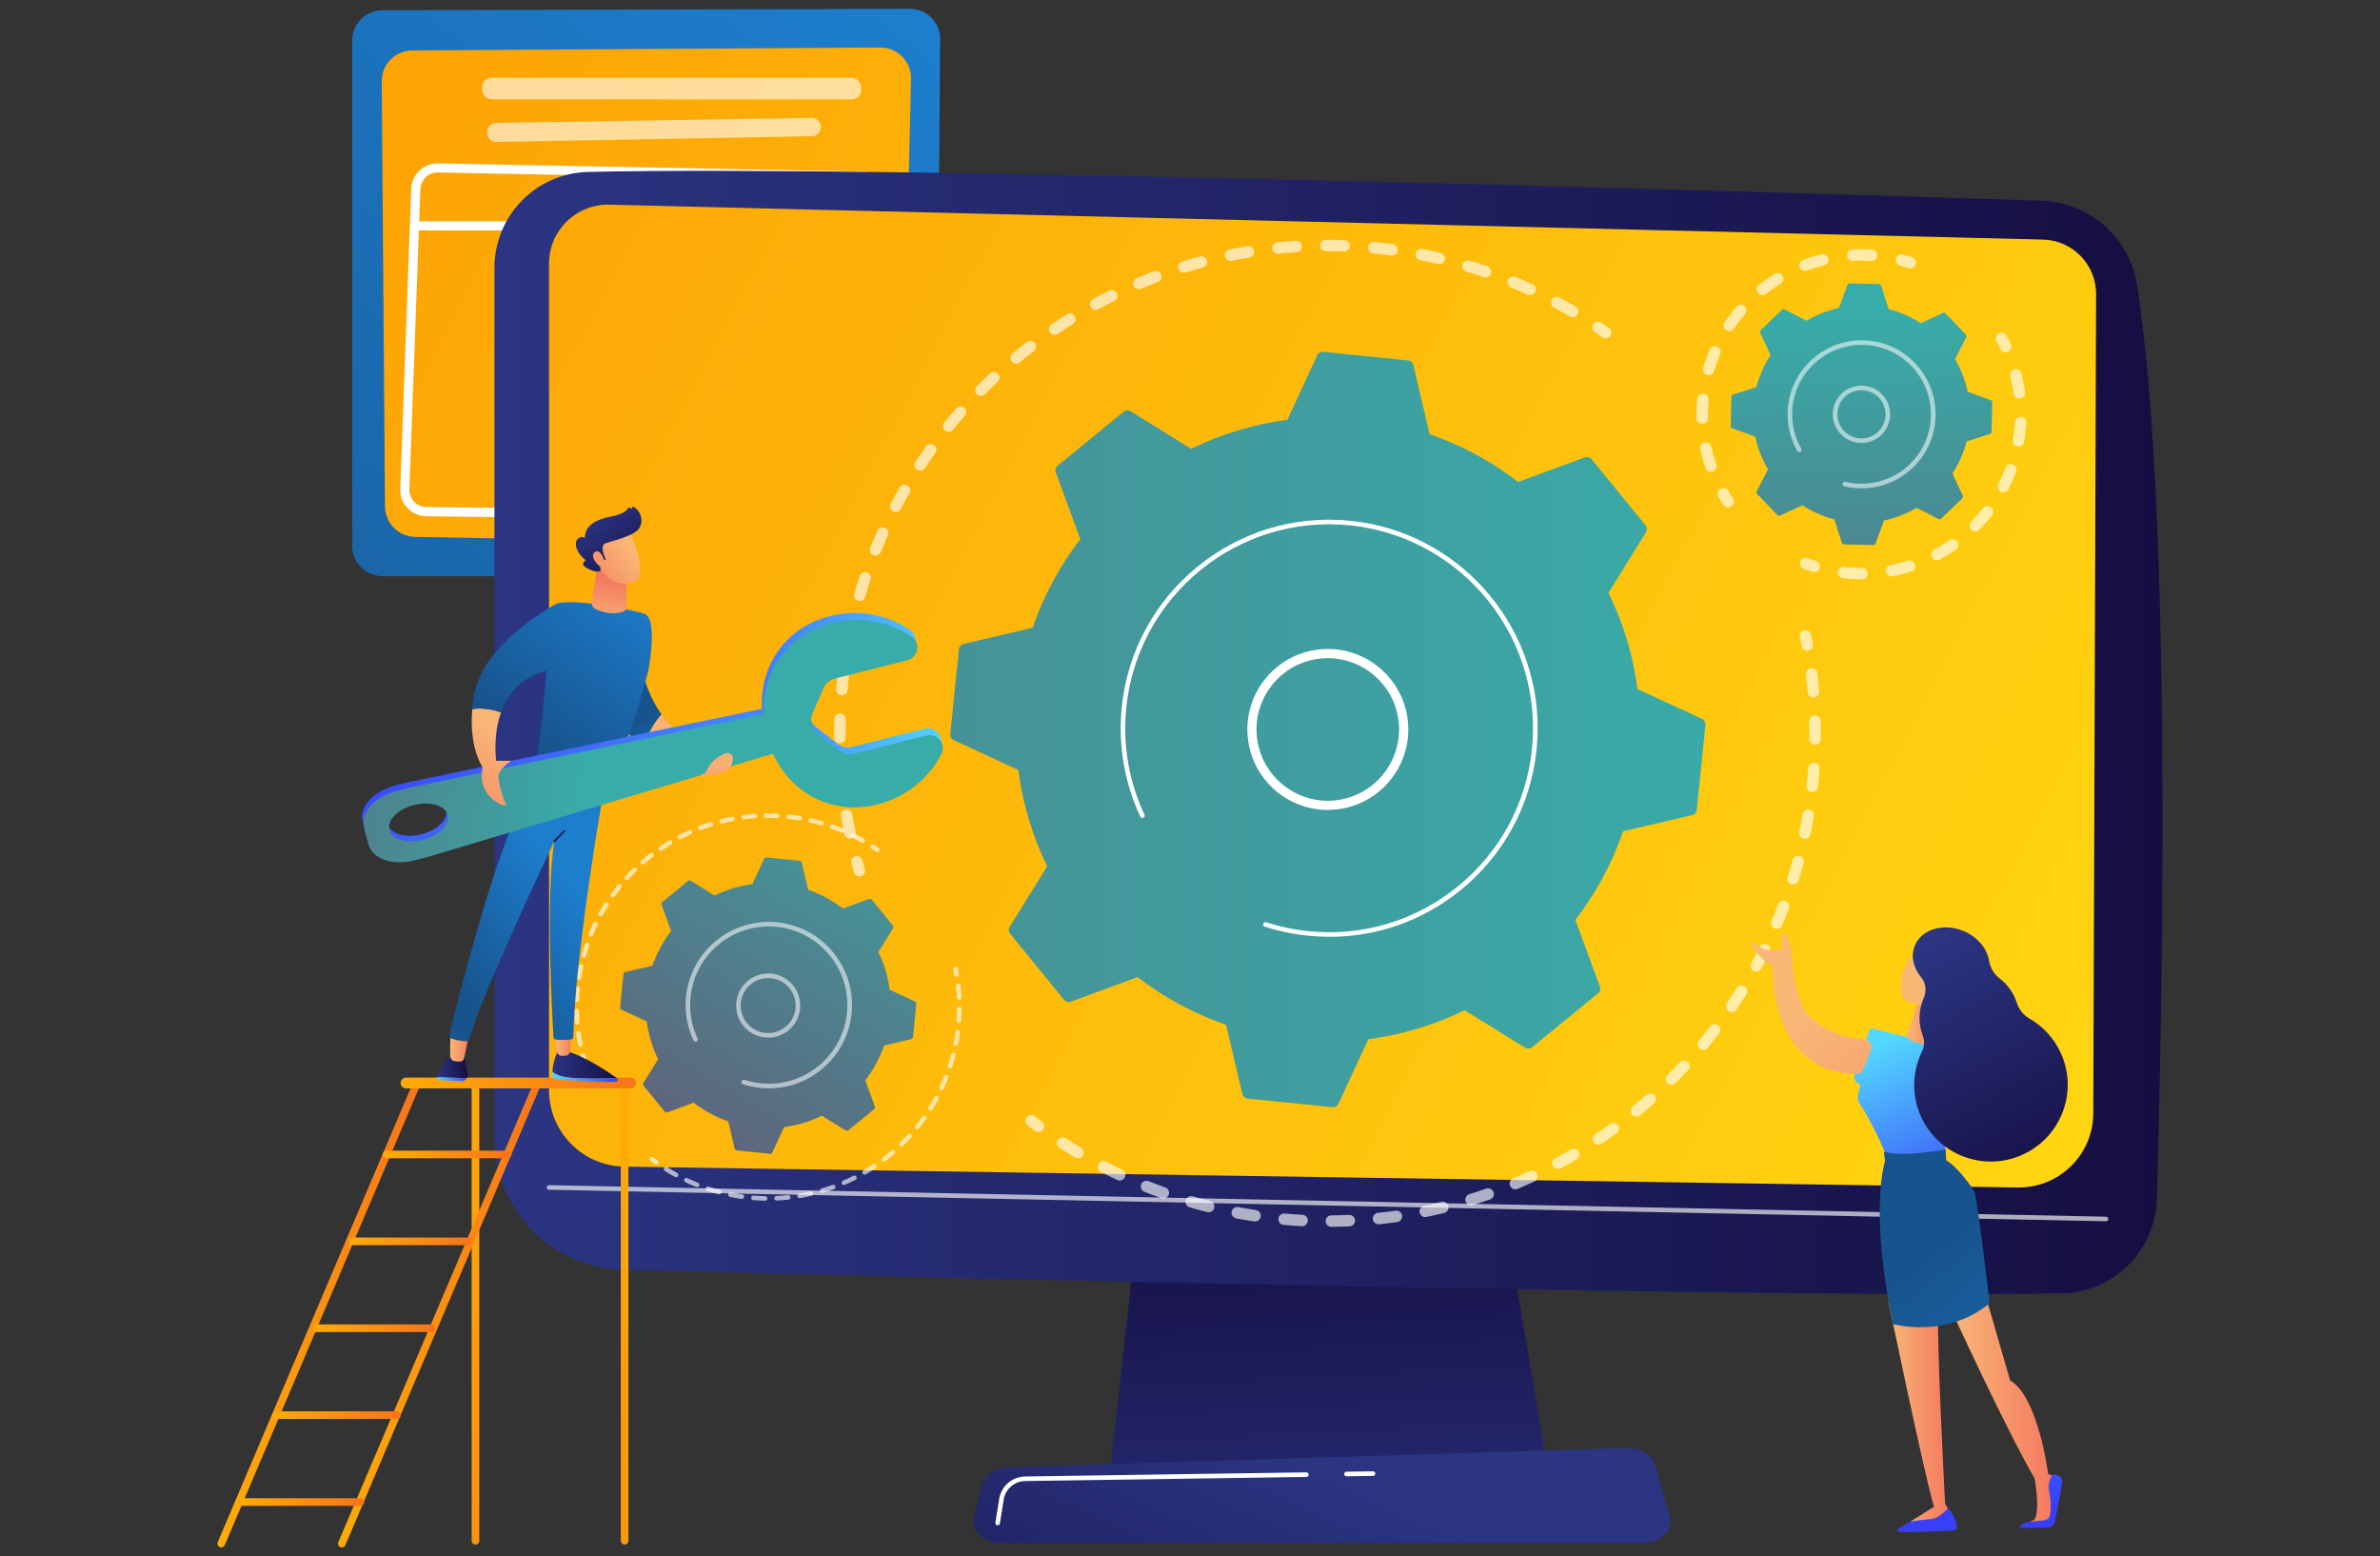
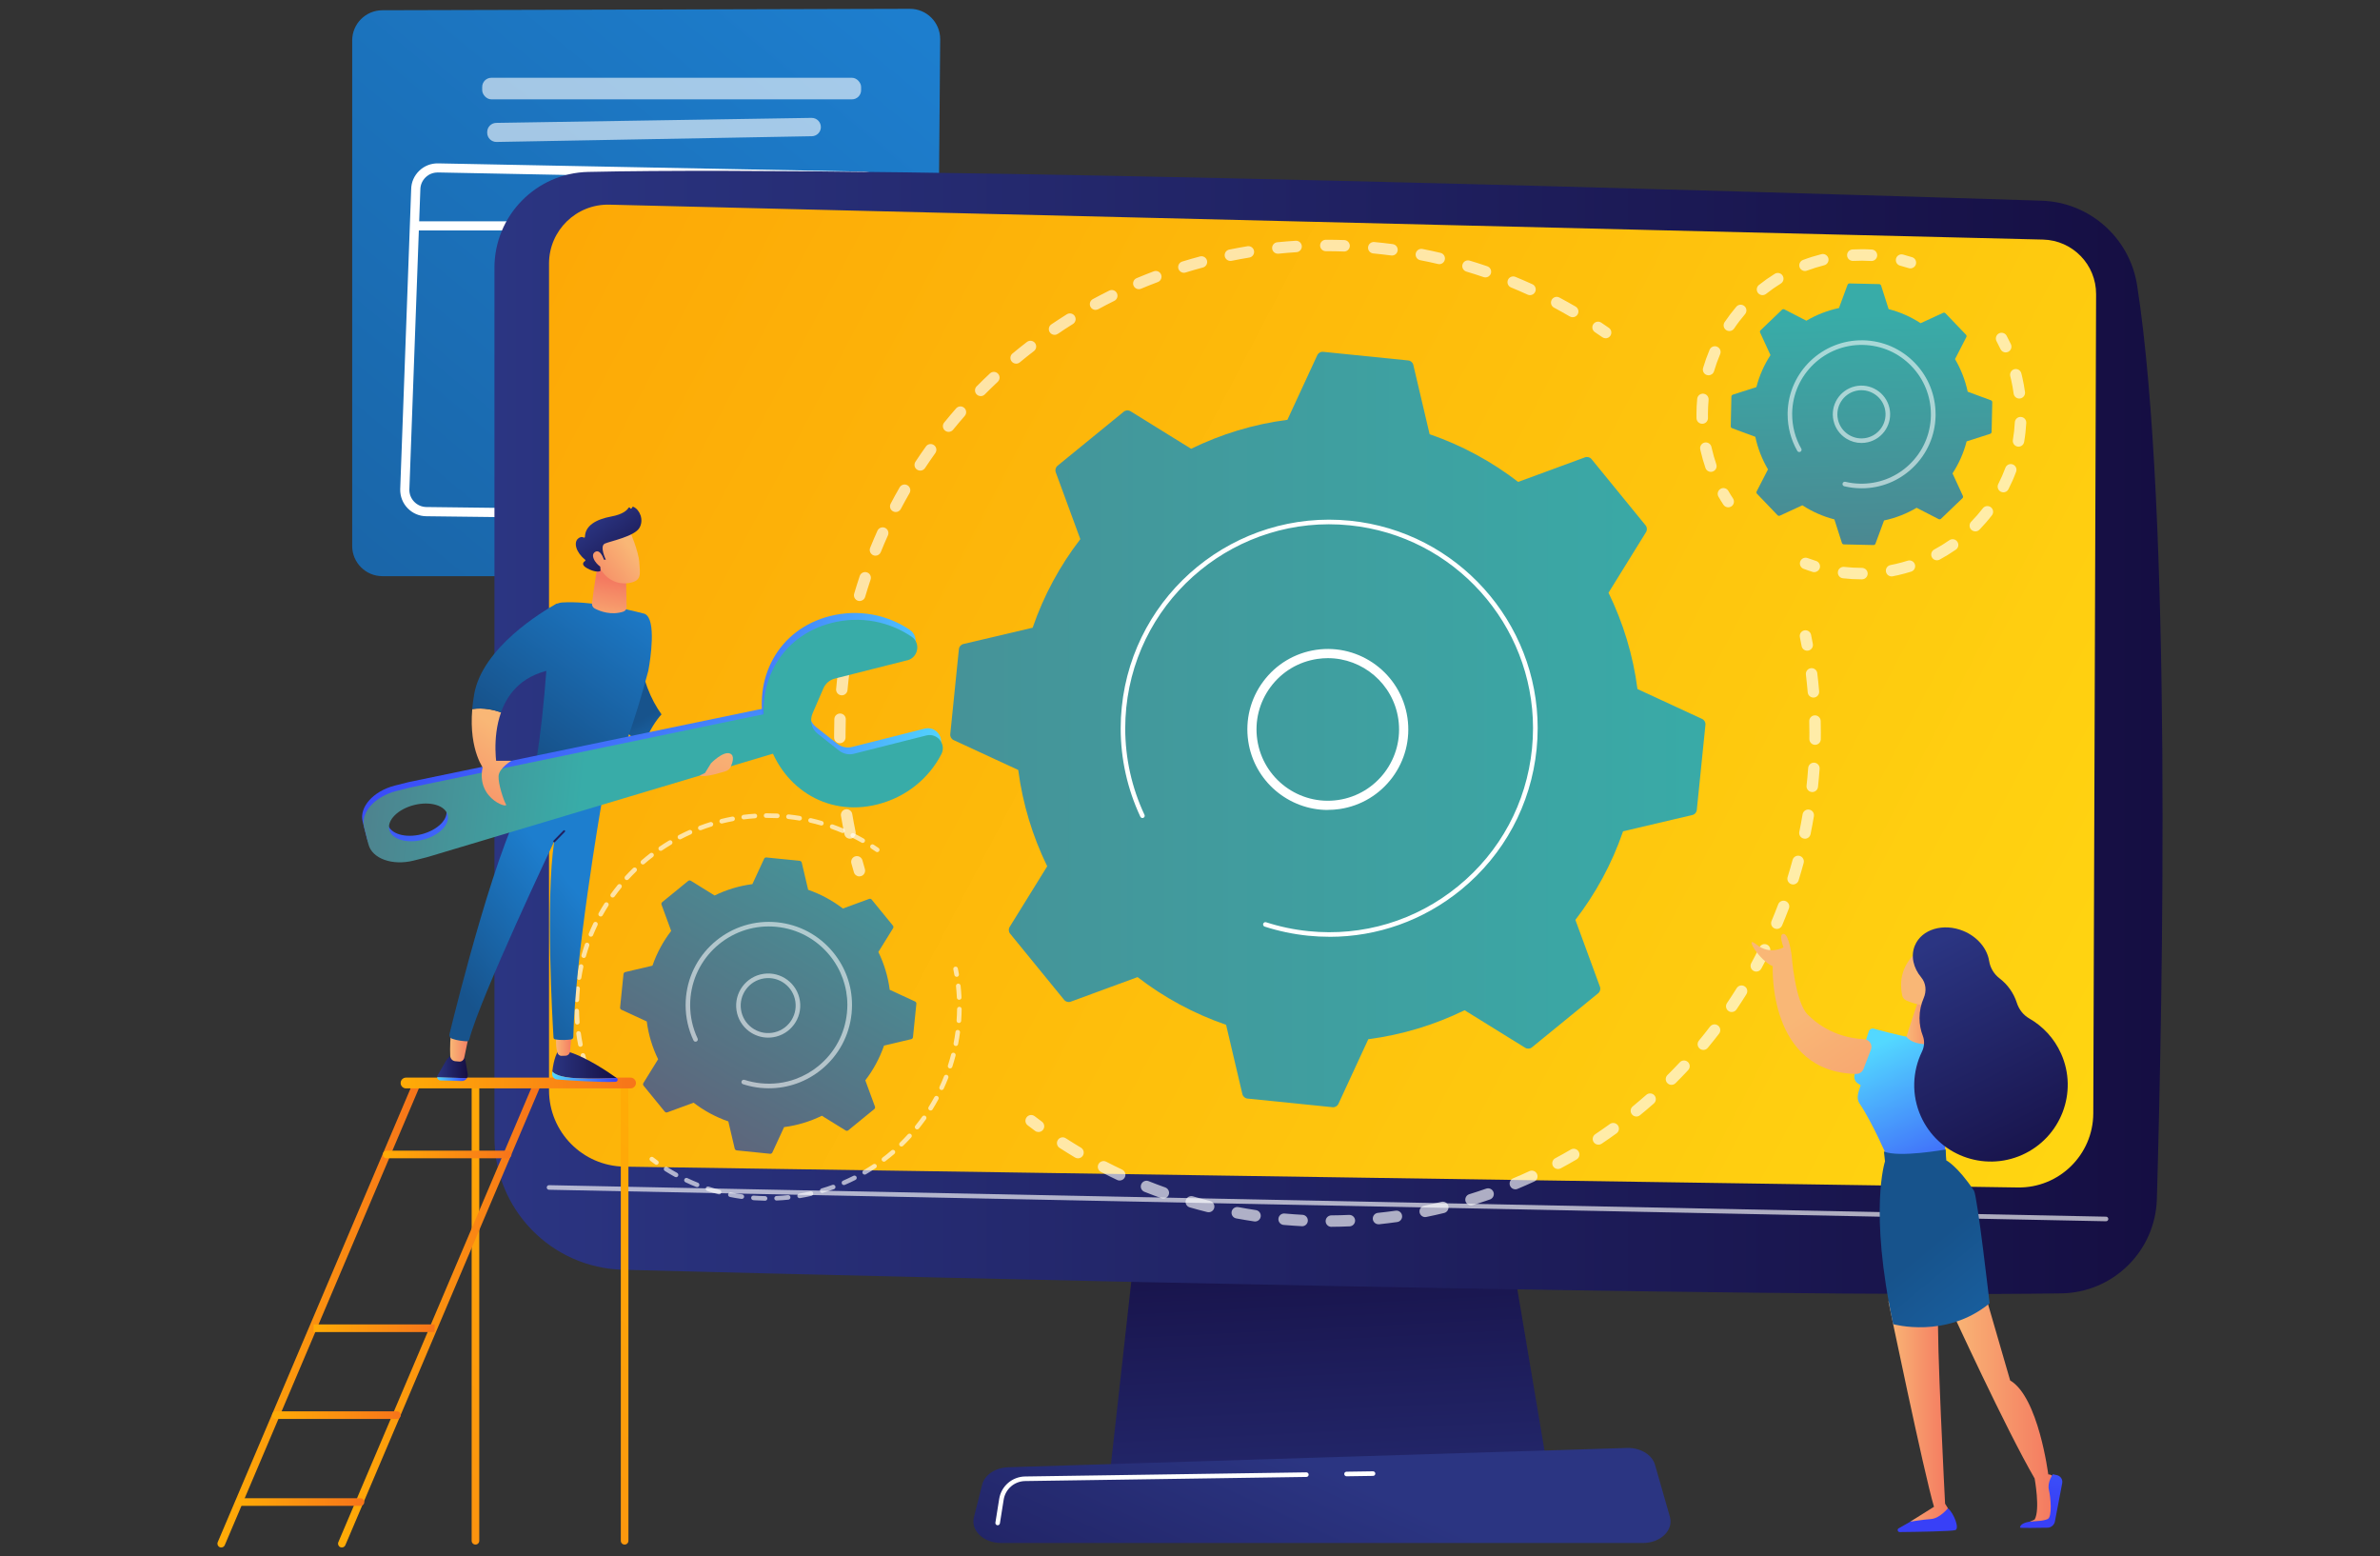
<svg xmlns="http://www.w3.org/2000/svg" xmlns:xlink="http://www.w3.org/1999/xlink" id="Layer_1" data-name="Layer 1" viewBox="0 0 618 404">
  <rect x="0" y="0" width="618" height="404" fill="#333333" stroke="none" />
  <defs>
    <style>
      .cls-1 {
        fill: url(#linear-gradient-2);
      }

      .cls-2 {
        fill: url(#linear-gradient-51);
      }

      .cls-3, .cls-4, .cls-5, .cls-6 {
        fill: #fff;
      }

      .cls-7 {
        fill: url(#linear-gradient-17);
      }

      .cls-8 {
        fill: url(#linear-gradient-43);
      }

      .cls-9 {
        fill: url(#linear-gradient-15);
      }

      .cls-10 {
        fill: url(#linear-gradient-18);
      }

      .cls-11 {
        fill: url(#linear-gradient-40);
      }

      .cls-12 {
        fill: url(#linear-gradient-52);
      }

      .cls-13 {
        fill: url(#linear-gradient-28);
      }

      .cls-14 {
        fill: url(#linear-gradient-14);
      }

      .cls-15 {
        fill: url(#linear-gradient-36);
      }

      .cls-16 {
        fill: url(#linear-gradient-20);
      }

      .cls-17 {
        fill: url(#linear-gradient-6);
      }

      .cls-4 {
        opacity: .56;
      }

      .cls-18 {
        fill: url(#linear-gradient-35);
      }

      .cls-19 {
        fill: url(#linear-gradient-48);
      }

      .cls-20 {
        opacity: .64;
      }

      .cls-21 {
        fill: url(#linear-gradient-32);
      }

      .cls-22 {
        fill: url(#linear-gradient-11);
      }

      .cls-23 {
        fill: url(#linear-gradient-50);
      }

      .cls-24 {
        fill: url(#linear-gradient-39);
      }

      .cls-25 {
        fill: url(#linear-gradient-10);
      }

      .cls-26 {
        fill: url(#linear-gradient-49);
      }

      .cls-27 {
        fill: url(#linear-gradient-37);
      }

      .cls-28 {
        fill: url(#linear-gradient-16);
      }

      .cls-29 {
        fill: url(#linear-gradient-31);
      }

      .cls-30 {
        fill: url(#linear-gradient-41);
      }

      .cls-31 {
        fill: url(#linear-gradient-21);
      }

      .cls-32 {
        fill: url(#linear-gradient-25);
      }

      .cls-33 {
        fill: url(#linear-gradient-5);
      }

      .cls-34 {
        fill: url(#linear-gradient-45);
      }

      .cls-35 {
        fill: url(#linear-gradient-34);
      }

      .cls-36 {
        fill: url(#linear-gradient-7);
      }

      .cls-37 {
        fill: url(#linear-gradient-24);
      }

      .cls-38 {
        fill: url(#linear-gradient-9);
      }

      .cls-39 {
        fill: url(#linear-gradient-22);
      }

      .cls-40 {
        fill: url(#linear-gradient-42);
      }

      .cls-41 {
        fill: url(#linear-gradient-3);
      }

      .cls-5 {
        opacity: .6;
      }

      .cls-42 {
        fill: url(#linear-gradient);
      }

      .cls-43 {
        fill: url(#linear-gradient-27);
      }

      .cls-44 {
        fill: url(#linear-gradient-33);
      }

      .cls-45 {
        fill: url(#linear-gradient-38);
      }

      .cls-46 {
        fill: url(#linear-gradient-29);
      }

      .cls-47 {
        fill: url(#linear-gradient-30);
      }

      .cls-48 {
        fill: url(#linear-gradient-23);
      }

      .cls-49 {
        fill: url(#linear-gradient-19);
      }

      .cls-50 {
        fill: url(#linear-gradient-4);
      }

      .cls-51 {
        fill: url(#linear-gradient-8);
      }

      .cls-52 {
        fill: url(#linear-gradient-44);
      }

      .cls-6 {
        opacity: .65;
      }

      .cls-53 {
        fill: url(#linear-gradient-47);
      }

      .cls-54 {
        fill: url(#linear-gradient-46);
      }

      .cls-55 {
        fill: url(#linear-gradient-12);
      }

      .cls-56 {
        fill: url(#linear-gradient-13);
      }

      .cls-57 {
        fill: url(#linear-gradient-26);
      }
    </style>
    <linearGradient id="linear-gradient" x1="229.32" y1=".53" x2="6.34" y2="272.06" gradientUnits="userSpaceOnUse">
      <stop offset="0" stop-color="#1d7ece" />
      <stop offset="1" stop-color="#17538c" />
    </linearGradient>
    <linearGradient id="linear-gradient-2" x1="26.27" y1="1.48" x2="573.17" y2="287.95" gradientUnits="userSpaceOnUse">
      <stop offset="0" stop-color="#fc9c03" />
      <stop offset=".99" stop-color="#ffd712" />
    </linearGradient>
    <linearGradient id="linear-gradient-3" x1="347.39" y1="427.34" x2="341.48" y2="310.34" gradientUnits="userSpaceOnUse">
      <stop offset="0" stop-color="#2b3582" />
      <stop offset="1" stop-color="#150e42" />
    </linearGradient>
    <linearGradient id="linear-gradient-4" x1="347.76" y1="383.19" x2="293.39" y2="502.56" xlink:href="#linear-gradient-3" />
    <linearGradient id="linear-gradient-5" x1="128.39" y1="190.13" x2="561.54" y2="190.13" xlink:href="#linear-gradient-3" />
    <linearGradient id="linear-gradient-6" x1="20.61" y1="12.29" x2="567.5" y2="298.76" xlink:href="#linear-gradient-2" />
    <linearGradient id="linear-gradient-7" x1="6523.24" y1="308.11" x2="6363.01" y2="490.55" gradientTransform="translate(-6332.43)" gradientUnits="userSpaceOnUse">
      <stop offset="0" stop-color="#ffac06" />
      <stop offset="1" stop-color="#f7741a" />
    </linearGradient>
    <linearGradient id="linear-gradient-8" x1="6496.21" y1="294.79" x2="6335.98" y2="477.23" xlink:href="#linear-gradient-7" />
    <linearGradient id="linear-gradient-9" x1="6388.88" y1="341.08" x2="6441.57" y2="341.08" xlink:href="#linear-gradient-7" />
    <linearGradient id="linear-gradient-10" x1="6420.2" y1="341.08" x2="6472.89" y2="341.08" xlink:href="#linear-gradient-7" />
    <linearGradient id="linear-gradient-11" x1="6436.45" y1="281.14" x2="6497.55" y2="281.14" xlink:href="#linear-gradient-7" />
    <linearGradient id="linear-gradient-12" x1="6431.83" y1="299.68" x2="6465.23" y2="299.68" xlink:href="#linear-gradient-7" />
    <linearGradient id="linear-gradient-13" x1="6423.19" y1="322.24" x2="6454.6" y2="322.24" xlink:href="#linear-gradient-7" />
    <linearGradient id="linear-gradient-14" x1="6413.86" y1="344.8" x2="6445.27" y2="344.8" xlink:href="#linear-gradient-7" />
    <linearGradient id="linear-gradient-15" x1="6403.08" y1="367.35" x2="6436.47" y2="367.35" xlink:href="#linear-gradient-7" />
    <linearGradient id="linear-gradient-16" x1="6393.62" y1="389.91" x2="6427.01" y2="389.91" xlink:href="#linear-gradient-7" />
    <linearGradient id="linear-gradient-17" x1="8516.09" y1="474.05" x2="8814.85" y2="1001.13" gradientTransform="translate(5072.09 -6982.11) rotate(119.58)" gradientUnits="userSpaceOnUse">
      <stop offset="0" stop-color="#38aca8" />
      <stop offset="1" stop-color="#5f637a" />
    </linearGradient>
    <linearGradient id="linear-gradient-18" x1="482.63" y1="81.68" x2="486.02" y2="203.05" gradientTransform="matrix(1, 0, 0, 1, 0, 0)" xlink:href="#linear-gradient-17" />
    <linearGradient id="linear-gradient-19" x1="242.78" y1="188.74" x2="177.99" y2="296.91" gradientTransform="matrix(1, 0, 0, 1, 0, 0)" xlink:href="#linear-gradient-17" />
    <linearGradient id="linear-gradient-20" x1="3785.47" y1="186.32" x2="3802.59" y2="231.7" gradientTransform="translate(3962.64) rotate(-180) scale(1 -1)" gradientUnits="userSpaceOnUse">
      <stop offset="0" stop-color="#f9b776" />
      <stop offset="1" stop-color="#f47960" />
    </linearGradient>
    <linearGradient id="linear-gradient-21" x1="3786.59" y1="201.15" x2="3794.94" y2="186.06" gradientTransform="translate(3962.64) rotate(-180) scale(1 -1)" xlink:href="#linear-gradient" />
    <linearGradient id="linear-gradient-22" x1="6639.58" y1="276.46" x2="6656.58" y2="276.46" gradientTransform="translate(-6496.2)" xlink:href="#linear-gradient-3" />
    <linearGradient id="linear-gradient-23" x1="6639.58" y1="279.52" x2="6656.58" y2="279.52" gradientTransform="translate(-6496.2)" gradientUnits="userSpaceOnUse">
      <stop offset="0" stop-color="#53d8ff" />
      <stop offset="1" stop-color="#3840f7" />
    </linearGradient>
    <linearGradient id="linear-gradient-24" x1="6609.71" y1="276.5" x2="6617.67" y2="276.5" gradientTransform="translate(-6496.2)" xlink:href="#linear-gradient-3" />
    <linearGradient id="linear-gradient-25" x1="6609.71" y1="280.12" x2="6617.43" y2="280.12" xlink:href="#linear-gradient-23" />
    <linearGradient id="linear-gradient-26" x1="6613.08" y1="271.01" x2="6618.24" y2="271.01" gradientTransform="translate(-6496.2)" xlink:href="#linear-gradient-20" />
    <linearGradient id="linear-gradient-27" x1="6640.44" y1="270.68" x2="6644.75" y2="270.68" gradientTransform="translate(-6496.2)" xlink:href="#linear-gradient-20" />
    <linearGradient id="linear-gradient-28" x1="150.2" y1="231.97" x2="118.98" y2="257.08" xlink:href="#linear-gradient" />
    <linearGradient id="linear-gradient-29" x1="6651.15" y1="204.49" x2="6633.52" y2="227.27" gradientTransform="translate(-6496.2)" xlink:href="#linear-gradient-3" />
    <linearGradient id="linear-gradient-30" x1="3791.77" y1="154.23" x2="3821.52" y2="195.11" gradientTransform="translate(3962.64) rotate(-180) scale(1 -1)" xlink:href="#linear-gradient" />
    <linearGradient id="linear-gradient-31" x1="6653.29" y1="163.62" x2="6655.41" y2="150.54" gradientTransform="translate(-6496.2)" xlink:href="#linear-gradient-20" />
    <linearGradient id="linear-gradient-32" x1="6660.14" y1="142.42" x2="6646.42" y2="152.92" gradientTransform="translate(-6496.2)" xlink:href="#linear-gradient-20" />
    <linearGradient id="linear-gradient-33" x1="6650.51" y1="134.13" x2="6662.93" y2="150.13" gradientTransform="translate(-6496.2)" xlink:href="#linear-gradient-3" />
    <linearGradient id="linear-gradient-34" x1="6658.44" y1="140.19" x2="6644.72" y2="150.69" gradientTransform="translate(-6496.2)" xlink:href="#linear-gradient-20" />
    <linearGradient id="linear-gradient-35" x1="3767.43" y1="258.05" x2="3835.71" y2="172.42" gradientTransform="translate(3962.64) rotate(-180) scale(1 -1)" xlink:href="#linear-gradient-23" />
    <linearGradient id="linear-gradient-36" x1="2391.52" y1="-2408.35" x2="2424.27" y2="-2329.36" gradientTransform="translate(-1500.74 3096.16) rotate(-104.19) scale(1 -1)" xlink:href="#linear-gradient-23" />
    <linearGradient id="linear-gradient-37" x1="2417.3" y1="-2326.11" x2="2440.84" y2="-2248.19" gradientTransform="translate(-1500.74 3096.16) rotate(-104.19) scale(1 -1)" xlink:href="#linear-gradient-17" />
    <linearGradient id="linear-gradient-38" x1="2399.22" y1="-2241" x2="2422.76" y2="-2163.08" gradientTransform="translate(-1954.5 3210.93) rotate(-104.19) scale(1 -1.24)" xlink:href="#linear-gradient-17" />
    <linearGradient id="linear-gradient-39" x1="3834.49" y1="188.23" x2="3853.76" y2="216.06" xlink:href="#linear-gradient-20" />
    <linearGradient id="linear-gradient-40" x1="3805.95" y1="143.9" x2="3835.71" y2="184.79" gradientTransform="translate(3962.64) rotate(-180) scale(1 -1)" xlink:href="#linear-gradient" />
    <linearGradient id="linear-gradient-41" x1="3773.42" y1="190.86" x2="3790.55" y2="236.24" xlink:href="#linear-gradient-20" />
    <linearGradient id="linear-gradient-42" x1="3827.12" y1="193.27" x2="3846.6" y2="221.42" xlink:href="#linear-gradient-20" />
    <linearGradient id="linear-gradient-43" x1="-963.55" y1="364.43" x2="-936.87" y2="364.43" gradientTransform="translate(1470.1)" xlink:href="#linear-gradient-20" />
    <linearGradient id="linear-gradient-44" x1="-926.87" y1="304.75" x2="-940.09" y2="390.66" gradientTransform="translate(1470.1)" xlink:href="#linear-gradient-23" />
    <linearGradient id="linear-gradient-45" x1="-954.83" y1="300.45" x2="-968.05" y2="386.36" gradientTransform="translate(1470.1)" xlink:href="#linear-gradient-23" />
    <linearGradient id="linear-gradient-46" x1="-979.75" y1="366.42" x2="-964.29" y2="366.42" gradientTransform="translate(1470.1)" xlink:href="#linear-gradient-20" />
    <linearGradient id="linear-gradient-47" x1="491.72" y1="269.15" x2="511.95" y2="312.64" gradientTransform="matrix(1, 0, 0, 1, 0, 0)" xlink:href="#linear-gradient-23" />
    <linearGradient id="linear-gradient-48" x1="556.93" y1="392.22" x2="500.55" y2="323.68" xlink:href="#linear-gradient" />
    <linearGradient id="linear-gradient-49" x1="-975.06" y1="265.32" x2="-965.6" y2="265.32" gradientTransform="translate(1470.1)" xlink:href="#linear-gradient-20" />
    <linearGradient id="linear-gradient-50" x1="-960.03" y1="253.1" x2="-891.19" y2="257.78" gradientTransform="translate(1470.1)" xlink:href="#linear-gradient-20" />
    <linearGradient id="linear-gradient-51" x1="469.8" y1="261.94" x2="518.79" y2="335.42" gradientTransform="matrix(1, 0, 0, 1, 0, 0)" xlink:href="#linear-gradient-20" />
    <linearGradient id="linear-gradient-52" x1="3528.64" y1="246.59" x2="3495.94" y2="310.08" gradientTransform="translate(4027.58) rotate(-180) scale(1 -1)" xlink:href="#linear-gradient-3" />
  </defs>
  <g>
    <path class="cls-42" d="m235.2,149.57H99.3c-4.33,0-7.85-3.51-7.85-7.85V10.51c0-4.33,3.5-7.83,7.83-7.85l136.98-.37c4.36-.01,7.89,3.53,7.87,7.89l-1.09,131.58c-.02,4.32-3.53,7.8-7.85,7.8Z" />
-     <path class="cls-1" d="m228.54,12.34l-121.51.75c-4.39.03-7.93,3.61-7.91,8l.85,110.36c.02,4.33,3.49,7.84,7.82,7.92l118.06,2.15c4.41.08,8.04-3.44,8.11-7.85l2.6-113.26c.06-4.46-3.55-8.1-8.01-8.07Z" />
    <rect class="cls-5" x="125.21" y="20.19" width="98.39" height="5.6" rx="2.38" ry="2.38" />
    <path class="cls-5" d="m213.15,33.11h0c-.07,1.25-1.09,2.23-2.33,2.25l-81.88,1.49c-1.33.02-2.43-1.05-2.43-2.38v-.19c0-1.3,1.04-2.36,2.34-2.38l81.88-1.3c1.38-.02,2.49,1.13,2.42,2.51Z" />
    <path class="cls-3" d="m221.51,135.34s-.06,0-.08,0l-110.75-1.33c-1.84-.02-3.55-.76-4.83-2.08-1.28-1.32-1.96-3.06-1.93-4.9l2.85-77.93c.03-1.81.78-3.51,2.1-4.78,1.32-1.27,3.04-1.94,4.88-1.91l110.55,2.15c3.77.07,6.78,3.2,6.71,6.97,0,0,0,.01,0,.02l-2.66,77.09c-.07,3.71-3.13,6.71-6.85,6.71ZM113.61,44.78c-1.16,0-2.26.44-3.09,1.25-.86.83-1.35,1.94-1.37,3.13l-2.85,77.93c-.02,1.18.42,2.31,1.26,3.17s1.95,1.34,3.15,1.36l110.75,1.33s.04,0,.05,0c2.42,0,4.42-1.96,4.47-4.39l2.66-77.1c.04-2.45-1.92-4.49-4.38-4.54l-110.55-2.15s-.06,0-.09,0Z" />
    <path class="cls-3" d="m228.39,59.82h-120.61c-.66,0-1.19-.53-1.19-1.19s.53-1.19,1.19-1.19h120.61c.66,0,1.19.53,1.19,1.19s-.53,1.19-1.19,1.19Z" />
  </g>
  <g>
    <polygon class="cls-41" points="298.01 294.51 288.2 382.54 402.06 382.54 387.23 294.51 298.01 294.51" />
    <path class="cls-50" d="m426.59,400.55h-166.65c-4.53,0-7.93-3.22-7.05-6.69l2.14-8.46c.64-2.54,3.44-4.41,6.76-4.51l160.66-5.01c3.47-.11,6.55,1.73,7.3,4.38l3.86,13.47c1,3.5-2.41,6.82-7.02,6.82Z" />
    <path class="cls-33" d="m128.39,69.53v225.84c0,18.58,14.8,33.77,33.38,34.25,82.49,2.13,294.95,7.28,373.47,6.13,13.5-.2,24.43-11,24.82-24.49,1.51-52.47,3.97-178.63-5.13-237.2-1.92-12.33-12.33-21.56-24.8-21.96-69.12-2.21-298.9-9.23-377.39-7.47-13.54.3-24.35,11.36-24.35,24.9Z" />
    <path class="cls-17" d="m142.56,68.43v214.57c0,10.85,8.71,19.69,19.55,19.85l361.83,5.41c10.75.16,19.57-8.49,19.61-19.24l.73-212.65c.03-7.69-6.1-13.99-13.78-14.18l-372.26-9.06c-8.6-.21-15.68,6.7-15.68,15.3Z" />
    <path class="cls-6" d="m546.85,317.03s0,0-.01,0l-404.29-8.18c-.33,0-.59-.28-.58-.61,0-.33.29-.6.61-.58l404.29,8.18c.33,0,.59.28.58.61,0,.32-.27.58-.6.58Z" />
    <path class="cls-3" d="m349.65,383.23c-.32,0-.59-.26-.6-.59,0-.33.26-.6.59-.6l6.88-.1c.31,0,.6.26.6.59,0,.33-.26.6-.59.6l-6.88.1h0Z" />
    <path class="cls-3" d="m259.05,395.94s-.06,0-.09,0c-.32-.05-.55-.36-.49-.68l.98-6.15c.53-3.33,3.37-5.78,6.74-5.83l73.02-1.07c.32,0,.6.26.6.59,0,.33-.26.6-.59.6l-73.02,1.07c-2.79.04-5.14,2.07-5.58,4.83l-.98,6.15c-.05.29-.3.5-.59.5Z" />
  </g>
  <g>
    <path class="cls-36" d="m162.19,400.96c-.55,0-.99-.44-.99-.99v-118.52c0-.55.44-.99.99-.99s.99.44.99.99v118.52c0,.55-.44.99-.99.99Z" />
    <path class="cls-51" d="m123.46,400.96c-.55,0-.99-.44-.99-.99v-118.52c0-.55.44-.99.99-.99s.99.44.99.99v118.52c0,.55-.44.99-.99.99Z" />
    <path class="cls-38" d="m57.45,401.71c-.13,0-.26-.03-.39-.08-.5-.21-.74-.8-.52-1.3l50.7-119.27c.21-.5.8-.74,1.3-.52.5.21.74.8.52,1.3l-50.7,119.27c-.16.38-.53.6-.91.6Z" />
    <path class="cls-25" d="m88.77,401.71c-.13,0-.26-.03-.39-.08-.5-.21-.74-.8-.52-1.3l50.7-119.27c.21-.5.8-.74,1.3-.52.5.21.74.8.52,1.3l-50.7,119.27c-.16.38-.53.6-.91.6Z" />
    <path class="cls-22" d="m163.73,282.54h-58.3c-.77,0-1.4-.63-1.4-1.4h0c0-.77.63-1.4,1.4-1.4h58.3c.77,0,1.4.63,1.4,1.4h0c0,.77-.63,1.4-1.4,1.4Z" />
    <path class="cls-55" d="m131.81,300.68h-31.41c-.55,0-.99-.44-.99-.99s.44-.99.99-.99h31.41c.55,0,.99.44.99.99s-.44.99-.99.99Z" />
-     <rect class="cls-56" x="90.76" y="321.25" width="31.41" height="1.98" />
    <rect class="cls-14" x="81.43" y="343.81" width="31.41" height="1.98" />
    <path class="cls-9" d="m103.06,368.35h-31.41c-.55,0-.99-.44-.99-.99s.44-.99.99-.99h31.41c.55,0,.99.44.99.99s-.44.99-.99.99Z" />
    <path class="cls-28" d="m93.6,390.9h-31.41c-.55,0-.99-.44-.99-.99s.44-.99.99-.99h31.41c.55,0,.99.44.99.99s-.44.99-.99.99Z" />
  </g>
  <g>
    <g class="cls-20">
      <path class="cls-3" d="m223.16,227.51c-.64,0-1.24-.42-1.43-1.07-.23-.77-.45-1.54-.66-2.32-.22-.79.25-1.61,1.04-1.83.79-.22,1.61.25,1.83,1.04.21.76.42,1.51.64,2.26.23.79-.22,1.62-1.01,1.85-.14.04-.28.06-.42.06Z" />
      <path class="cls-3" d="m220.71,217.72c-.69,0-1.31-.48-1.45-1.19-.33-1.56-.62-3.15-.89-4.73-.14-.81.41-1.58,1.22-1.71.81-.13,1.58.41,1.71,1.22.26,1.54.55,3.09.87,4.61.17.8-.35,1.59-1.15,1.76-.1.02-.2.03-.31.03Zm-1.93-12.32c-.75,0-1.4-.57-1.48-1.33-.17-1.6-.31-3.21-.42-4.79-.06-.82.56-1.53,1.38-1.59.81-.06,1.53.56,1.59,1.38.11,1.54.24,3.12.41,4.68.09.82-.51,1.55-1.32,1.64-.05,0-.11,0-.16,0Zm-.7-12.45c-.82,0-1.48-.66-1.49-1.48,0-.32,0-.65,0-.98,0-1.27.02-2.56.06-3.83.02-.82.72-1.46,1.53-1.44.82.02,1.47.71,1.44,1.53-.04,1.25-.06,2.51-.06,3.74,0,.32,0,.64,0,.95,0,.82-.66,1.49-1.48,1.5h-.01Zm.51-12.46s-.09,0-.13,0c-.82-.07-1.42-.8-1.35-1.61.14-1.58.32-3.19.52-4.78.1-.81.84-1.39,1.66-1.29.81.1,1.39.85,1.29,1.66-.2,1.55-.37,3.12-.51,4.67-.07.77-.72,1.36-1.48,1.36Zm1.72-12.35c-.09,0-.18,0-.28-.03-.81-.15-1.34-.93-1.18-1.74.3-1.57.63-3.16.98-4.71.18-.8.98-1.3,1.78-1.12.8.18,1.3.98,1.12,1.78-.35,1.51-.67,3.06-.96,4.6-.13.71-.76,1.21-1.46,1.21Zm2.92-12.12c-.14,0-.28-.02-.42-.06-.79-.23-1.24-1.06-1.01-1.85.45-1.53.94-3.08,1.44-4.59.26-.78,1.11-1.2,1.88-.94.78.26,1.2,1.1.94,1.88-.49,1.47-.97,2.98-1.41,4.48-.19.65-.78,1.07-1.43,1.07Zm4.1-11.77c-.19,0-.38-.04-.56-.11-.76-.31-1.13-1.18-.82-1.94.6-1.48,1.24-2.97,1.89-4.43.34-.75,1.22-1.08,1.97-.75.75.34,1.08,1.22.75,1.97-.64,1.43-1.27,2.89-1.85,4.33-.23.58-.79.93-1.38.93Zm5.26-11.33c-.23,0-.47-.06-.69-.17-.73-.38-1.01-1.28-.62-2.01.74-1.41,1.52-2.83,2.32-4.22.41-.71,1.32-.96,2.03-.55.71.41.96,1.32.55,2.03-.78,1.36-1.54,2.74-2.27,4.12-.27.51-.78.8-1.32.8Zm6.36-10.75c-.28,0-.57-.08-.82-.25-.69-.45-.87-1.38-.42-2.06.88-1.34,1.8-2.67,2.73-3.97.48-.67,1.41-.82,2.08-.34.67.48.82,1.41.34,2.08-.9,1.26-1.8,2.57-2.66,3.87-.29.43-.76.67-1.24.67Zm7.38-10.06c-.33,0-.66-.11-.94-.33-.64-.52-.74-1.45-.22-2.09,1-1.24,2.05-2.47,3.1-3.68.54-.62,1.48-.68,2.1-.14.62.54.68,1.48.14,2.1-1.03,1.18-2.05,2.38-3.03,3.59-.29.36-.72.55-1.16.55Zm8.33-9.29c-.38,0-.76-.14-1.05-.43-.58-.58-.59-1.52-.01-2.1,1.13-1.14,2.29-2.27,3.45-3.35.6-.56,1.54-.53,2.1.07.56.6.53,1.54-.07,2.1-1.13,1.06-2.26,2.16-3.37,3.28-.29.29-.67.44-1.06.44Zm9.2-8.42c-.43,0-.85-.18-1.15-.54-.52-.63-.44-1.57.19-2.09,1.23-1.02,2.49-2.03,3.76-3,.65-.5,1.59-.38,2.09.27.5.65.38,1.59-.27,2.09-1.23.95-2.47,1.93-3.67,2.93-.28.23-.61.34-.95.34Zm9.97-7.48c-.48,0-.95-.23-1.23-.65-.46-.68-.28-1.61.4-2.07,1.32-.89,2.68-1.77,4.03-2.62.7-.43,1.61-.22,2.05.48.43.7.22,1.62-.48,2.05-1.32.82-2.64,1.68-3.93,2.56-.26.17-.55.26-.83.26Zm134.54-4.57c-.25,0-.51-.07-.75-.2-1.34-.78-2.72-1.55-4.1-2.29-.73-.39-1-1.29-.61-2.01.39-.72,1.29-1,2.01-.61,1.41.75,2.83,1.54,4.2,2.34.71.41.95,1.32.54,2.03-.28.47-.77.74-1.29.74Zm-123.89-1.9c-.53,0-1.04-.28-1.31-.78-.39-.72-.12-1.63.6-2.02,1.4-.76,2.84-1.5,4.26-2.21.74-.36,1.63-.06,1.99.67.36.74.06,1.63-.67,1.99-1.39.69-2.79,1.41-4.16,2.16-.23.12-.47.18-.71.18Zm112.81-3.83c-.21,0-.42-.04-.62-.13-1.42-.65-2.87-1.28-4.31-1.87-.76-.31-1.12-1.18-.81-1.94.31-.76,1.18-1.12,1.94-.81,1.48.61,2.96,1.25,4.41,1.91.75.34,1.08,1.22.74,1.97-.25.55-.79.87-1.35.87Zm-101.58-1.55c-.58,0-1.13-.34-1.37-.91-.32-.76.04-1.63.79-1.95,1.47-.62,2.97-1.21,4.46-1.78.77-.29,1.63.1,1.92.87.29.77-.1,1.63-.87,1.92-1.46.55-2.92,1.13-4.35,1.73-.19.08-.38.12-.58.12Zm90-3.06c-.16,0-.32-.03-.48-.08-1.47-.5-2.98-.98-4.47-1.43-.79-.24-1.23-1.07-1-1.85.24-.79,1.06-1.23,1.85-1,1.53.46,3.07.95,4.58,1.47.78.27,1.19,1.11.93,1.89-.21.62-.79,1.01-1.41,1.01Zm-78.3-1.2c-.64,0-1.22-.41-1.42-1.05-.24-.79.2-1.62.98-1.86,1.53-.47,3.08-.92,4.62-1.33.79-.21,1.61.26,1.82,1.05.21.79-.26,1.61-1.05,1.82-1.5.4-3.02.84-4.51,1.3-.15.05-.29.07-.44.07Zm66.31-2.24c-.11,0-.23-.01-.34-.04-1.52-.36-3.06-.69-4.59-.98-.81-.16-1.33-.94-1.18-1.74.16-.81.94-1.33,1.74-1.18,1.57.3,3.15.64,4.7,1.01.8.19,1.3.99,1.11,1.79-.16.69-.77,1.15-1.45,1.15Zm-54.23-.84c-.69,0-1.31-.49-1.46-1.19-.16-.81.36-1.59,1.16-1.75,1.56-.32,3.15-.61,4.73-.87.81-.13,1.58.42,1.71,1.23.13.81-.42,1.58-1.23,1.71-1.54.25-3.09.54-4.62.85-.1.02-.2.03-.3.03Zm41.96-1.4c-.07,0-.13,0-.2-.01-1.54-.2-3.11-.38-4.67-.53-.82-.08-1.42-.8-1.34-1.62.08-.82.81-1.42,1.62-1.34,1.59.15,3.2.33,4.78.54.81.11,1.39.86,1.28,1.67-.1.75-.74,1.29-1.47,1.29Zm-29.64-.47c-.75,0-1.4-.57-1.48-1.34-.08-.82.51-1.55,1.33-1.63,1.58-.16,3.19-.29,4.79-.39.82-.05,1.53.57,1.58,1.39.05.82-.57,1.53-1.39,1.58-1.56.1-3.13.23-4.68.39-.05,0-.1,0-.15,0Zm17.21-.57s-.03,0-.05,0c-1.46-.05-2.93-.08-4.38-.08h-.32s0,0,0,0c-.82,0-1.49-.66-1.49-1.48,0-.82.66-1.49,1.48-1.49h.32c1.49,0,2.99.03,4.48.08.82.03,1.46.72,1.44,1.54-.03.8-.69,1.44-1.49,1.44Z" />
      <path class="cls-3" d="m416.92,87.81c-.29,0-.59-.09-.85-.27-.64-.45-1.29-.89-1.94-1.32-.68-.46-.87-1.38-.41-2.06.46-.68,1.38-.87,2.06-.41.67.45,1.33.9,1.99,1.36.67.47.84,1.4.37,2.07-.29.42-.75.64-1.22.64Z" />
    </g>
    <g class="cls-20">
      <path class="cls-3" d="m469.27,168.92c-.7,0-1.33-.5-1.46-1.22-.14-.77-.29-1.54-.45-2.31-.16-.81.36-1.59,1.16-1.75.81-.16,1.59.36,1.75,1.16.16.79.31,1.57.46,2.36.15.81-.39,1.58-1.19,1.73-.09.02-.18.02-.27.02Z" />
      <path class="cls-3" d="m345.71,318.48c-.82,0-1.48-.66-1.49-1.48,0-.82.66-1.49,1.48-1.5,1.53-.01,3.08-.05,4.62-.12.81-.03,1.52.6,1.55,1.42s-.6,1.52-1.42,1.55c-1.57.07-3.16.11-4.73.12h0Zm-7.6-.17s-.05,0-.08,0c-.72-.04-1.45-.08-2.17-.13-.85-.06-1.71-.13-2.55-.2-.82-.07-1.42-.8-1.35-1.61.07-.82.8-1.43,1.61-1.35.83.07,1.66.14,2.5.2.71.05,1.41.09,2.12.13.82.04,1.45.74,1.41,1.56-.04.79-.7,1.41-1.48,1.41Zm19.84-.5c-.75,0-1.4-.57-1.48-1.33-.08-.82.51-1.55,1.33-1.63,1.52-.16,3.07-.35,4.59-.56.82-.12,1.57.45,1.68,1.26.12.81-.45,1.57-1.26,1.68-1.56.22-3.14.41-4.7.58-.05,0-.1,0-.16,0Zm-32.06-.72c-.07,0-.15,0-.22-.02-1.56-.23-3.13-.5-4.67-.78-.81-.15-1.34-.93-1.19-1.74.15-.81.93-1.34,1.74-1.19,1.5.28,3.04.54,4.56.77.81.12,1.37.88,1.25,1.69-.11.74-.75,1.27-1.47,1.27Zm44.19-1.14c-.69,0-1.31-.49-1.46-1.19-.16-.8.36-1.59,1.16-1.76,1.51-.31,3.02-.65,4.51-1.01.8-.19,1.6.3,1.8,1.09.19.8-.3,1.6-1.09,1.8-1.52.37-3.08.72-4.62,1.03-.1.02-.2.03-.3.03Zm-56.23-1.26c-.12,0-.24-.01-.36-.04-1.53-.38-3.06-.8-4.57-1.23-.79-.23-1.24-1.05-1.01-1.84.23-.79,1.05-1.24,1.84-1.02,1.47.43,2.97.83,4.46,1.2.8.2,1.28,1.01,1.08,1.8-.17.68-.78,1.13-1.44,1.13Zm68.12-1.78c-.64,0-1.22-.41-1.42-1.05-.24-.79.2-1.62.98-1.86,1.46-.45,2.93-.93,4.38-1.44.77-.27,1.62.14,1.9.91.27.78-.14,1.62-.91,1.9-1.48.52-2.99,1.01-4.48,1.47-.15.04-.29.07-.44.07Zm-79.88-1.77c-.17,0-.33-.03-.5-.09-1.48-.53-2.97-1.09-4.43-1.67-.76-.3-1.14-1.17-.83-1.93s1.17-1.14,1.93-.83c1.43.57,2.88,1.12,4.32,1.63.77.28,1.18,1.13.9,1.9-.22.61-.79.99-1.4.99Zm91.39-2.4c-.58,0-1.13-.34-1.37-.91-.32-.76.04-1.63.8-1.95,1.41-.59,2.83-1.21,4.22-1.86.75-.35,1.63-.02,1.98.73.34.75.02,1.63-.73,1.97-1.43.66-2.88,1.3-4.32,1.9-.19.08-.38.12-.57.12Zm-102.74-2.28c-.21,0-.43-.05-.63-.14-1.43-.67-2.85-1.38-4.24-2.1-.73-.38-1.02-1.28-.64-2.01.38-.73,1.28-1.02,2.01-.64,1.36.7,2.75,1.39,4.14,2.05.74.35,1.06,1.24.71,1.98-.25.54-.79.85-1.35.85Zm113.81-2.99c-.53,0-1.04-.28-1.31-.78-.39-.72-.12-1.63.61-2.02,1.35-.72,2.7-1.48,4.03-2.26.71-.41,1.62-.18,2.04.53.42.71.18,1.62-.53,2.04-1.36.79-2.74,1.57-4.12,2.31-.22.12-.47.18-.7.18Zm-124.64-2.78c-.26,0-.52-.07-.76-.21-1.35-.81-2.7-1.65-4.02-2.5-.69-.45-.89-1.37-.44-2.06.45-.69,1.37-.89,2.06-.44,1.29.83,2.61,1.65,3.93,2.44.71.42.94,1.33.52,2.04-.28.47-.77.73-1.28.73Zm135.15-3.54c-.48,0-.95-.23-1.24-.66-.46-.68-.27-1.61.41-2.06,1.27-.85,2.54-1.74,3.79-2.64.67-.48,1.6-.33,2.08.33.48.67.33,1.6-.33,2.08-1.28.92-2.58,1.83-3.88,2.7-.25.17-.54.25-.83.25Zm9.85-7.31c-.43,0-.86-.19-1.15-.55-.52-.64-.43-1.57.21-2.09,1.18-.97,2.37-1.98,3.52-2.99.62-.54,1.56-.48,2.1.13.54.62.48,1.56-.13,2.1-1.18,1.04-2.39,2.07-3.61,3.06-.28.23-.61.34-.94.34Zm9.11-8.22c-.38,0-.76-.15-1.05-.44-.58-.58-.58-1.52,0-2.1,1.09-1.08,2.17-2.2,3.22-3.32.56-.6,1.5-.63,2.1-.07.6.56.63,1.5.07,2.1-1.07,1.15-2.18,2.29-3.29,3.4-.29.29-.67.43-1.05.43Zm8.28-9.07c-.33,0-.67-.11-.95-.34-.63-.52-.72-1.46-.2-2.09.98-1.18,1.95-2.4,2.88-3.62.5-.65,1.43-.78,2.09-.27.65.5.77,1.43.27,2.09-.96,1.25-1.95,2.49-2.95,3.7-.29.36-.72.54-1.15.54Zm7.37-9.83c-.29,0-.58-.08-.83-.26-.68-.46-.86-1.39-.4-2.07.86-1.27,1.71-2.58,2.52-3.88.44-.7,1.35-.91,2.05-.47.7.43.91,1.35.47,2.05-.83,1.33-1.7,2.67-2.58,3.97-.29.43-.76.65-1.23.65Zm6.38-10.5c-.24,0-.48-.06-.71-.18-.72-.39-.99-1.29-.6-2.02.74-1.35,1.45-2.74,2.13-4.11.36-.74,1.26-1.04,1.99-.67.74.36,1.04,1.26.67,1.99-.7,1.41-1.43,2.82-2.18,4.21-.27.5-.78.78-1.31.78Zm5.33-11.08c-.19,0-.39-.04-.58-.12-.76-.32-1.11-1.19-.79-1.95.6-1.43,1.18-2.87,1.72-4.3.29-.77,1.15-1.15,1.92-.86.77.29,1.16,1.15.86,1.92-.55,1.46-1.15,2.95-1.76,4.41-.24.57-.79.91-1.37.91Zm4.22-11.54c-.15,0-.3-.02-.44-.07-.78-.24-1.22-1.08-.98-1.86.46-1.46.89-2.96,1.29-4.44.22-.79,1.04-1.26,1.83-1.05.79.22,1.26,1.03,1.05,1.83-.41,1.52-.86,3.04-1.32,4.54-.2.64-.79,1.05-1.42,1.05Zm3.07-11.88c-.1,0-.2-.01-.3-.03-.8-.17-1.32-.95-1.15-1.76.31-1.5.6-3.02.85-4.54.14-.81.91-1.36,1.72-1.22.81.14,1.36.9,1.22,1.72-.26,1.55-.56,3.12-.87,4.65-.15.7-.76,1.19-1.46,1.19Zm1.91-12.12c-.05,0-.11,0-.16,0-.82-.09-1.41-.82-1.32-1.64.17-1.52.31-3.07.42-4.6.06-.82.78-1.43,1.59-1.38.82.06,1.44.77,1.38,1.59-.11,1.57-.26,3.16-.42,4.71-.08.76-.73,1.33-1.48,1.33Zm.74-12.25h-.02c-.82-.01-1.48-.69-1.47-1.51,0-.54.01-1.07.01-1.61,0-1.01-.01-2.01-.04-3.01-.02-.82.63-1.5,1.45-1.52.8-.02,1.5.63,1.52,1.45.02,1.03.04,2.05.04,3.08,0,.55,0,1.1-.01,1.65-.01.82-.67,1.47-1.49,1.47Zm-.44-12.27c-.77,0-1.42-.59-1.48-1.36-.13-1.52-.29-3.06-.47-4.6-.1-.82.48-1.56,1.3-1.66.82-.1,1.56.48,1.66,1.3.19,1.57.35,3.15.48,4.71.07.82-.54,1.54-1.36,1.61-.04,0-.08,0-.13,0Z" />
      <path class="cls-3" d="m269.65,293.86c-.31,0-.62-.09-.88-.29-.65-.48-1.29-.96-1.92-1.45-.65-.5-.78-1.43-.27-2.09.5-.65,1.43-.78,2.09-.27.62.48,1.25.95,1.88,1.41.66.49.8,1.42.32,2.08-.29.4-.74.61-1.2.61Z" />
    </g>
    <g>
      <path class="cls-7" d="m276.32,259.56c.41.5,1.09.69,1.7.47l17.36-6.38c6.84,5.27,14.58,9.49,22.99,12.38l4.23,17.99c.15.63.68,1.1,1.33,1.16l22.08,2.24c.65.07,1.26-.29,1.53-.87l7.76-16.78c8.82-1.15,17.24-3.73,25-7.52l15.73,9.74c.55.34,1.26.3,1.76-.11l17.19-14.03c.5-.41.69-1.09.47-1.7l-6.38-17.36c5.27-6.84,9.49-14.58,12.38-22.99l17.99-4.23c.63-.15,1.1-.68,1.16-1.33l2.24-22.08c.07-.65-.29-1.26-.87-1.53l-16.78-7.76c-1.14-8.82-3.73-17.24-7.52-25l9.74-15.73c.34-.55.3-1.26-.11-1.76l-14.03-17.19c-.41-.5-1.09-.69-1.7-.47l-17.36,6.38c-6.84-5.27-14.58-9.49-22.99-12.38l-4.23-17.99c-.15-.63-.68-1.1-1.33-1.16l-22.08-2.24c-.65-.07-1.26.29-1.53.87l-7.76,16.78c-8.82,1.14-17.24,3.73-25,7.52l-15.73-9.74c-.55-.34-1.26-.3-1.76.11l-17.19,14.03c-.5.41-.69,1.09-.47,1.7l6.38,17.36c-5.27,6.84-9.49,14.58-12.38,22.99l-17.99,4.23c-.63.15-1.1.68-1.16,1.33l-2.24,22.08c-.07.65.29,1.26.87,1.53l16.78,7.76c1.15,8.82,3.73,17.24,7.52,25l-9.74,15.73c-.34.55-.3,1.26.11,1.76l14.03,17.19Z" />
      <path class="cls-3" d="m344.78,210.26c-10.18,0-19.13-7.48-20.66-17.85-.81-5.52.57-11.03,3.9-15.51,3.33-4.48,8.2-7.39,13.72-8.21,11.4-1.68,22.04,6.23,23.72,17.62,1.68,11.4-6.23,22.04-17.62,23.71h0c-1.03.15-2.05.22-3.06.22Zm.02-39.41c-.89,0-1.8.07-2.71.2-4.89.72-9.21,3.3-12.16,7.27-2.95,3.97-4.18,8.85-3.46,13.74,1.49,10.1,10.92,17.1,21.01,15.61,10.1-1.49,17.1-10.91,15.61-21.01-1.35-9.19-9.28-15.81-18.3-15.81Z" />
      <path class="cls-3" d="m345.23,243.18c-1.84,0-3.7-.09-5.56-.28h0c-3.84-.39-7.64-1.19-11.28-2.36-.25-.08-.41-.31-.41-.57,0-.06,0-.12.03-.18.1-.31.44-.48.75-.38,3.56,1.15,7.27,1.93,11.03,2.31,14.07,1.43,27.85-2.71,38.81-11.66,10.96-8.94,17.78-21.61,19.2-35.68.18-1.81.27-3.6.27-5.38,0-26.81-20.37-49.87-47.61-52.63-29.04-2.94-55.07,18.29-58.01,47.34-.18,1.79-.27,3.58-.27,5.37,0,7.75,1.7,15.41,5,22.43.04.08.06.17.06.25,0,.22-.13.44-.34.54-.3.14-.65.01-.79-.29-3.37-7.18-5.11-15.01-5.11-22.94,0-1.83.09-3.66.28-5.49,3.01-29.7,29.61-51.41,59.32-48.4,27.85,2.82,48.68,26.4,48.68,53.81,0,1.82-.09,3.66-.28,5.51-1.46,14.39-8.43,27.34-19.63,36.49-9.76,7.96-21.7,12.2-34.13,12.2Z" />
    </g>
  </g>
  <g>
    <path class="cls-10" d="m462.17,133.86l5.84-2.69c2.52,1.64,5.31,2.89,8.31,3.66l1.96,6.12c.07.21.27.36.49.37l7.71.17c.23,0,.43-.13.51-.35l2.23-6.03c3.02-.64,5.87-1.77,8.46-3.29l5.72,2.94c.2.1.44.07.61-.09l5.57-5.34c.16-.16.21-.4.11-.6l-2.69-5.84c1.64-2.52,2.89-5.31,3.66-8.31l6.12-1.96c.21-.07.36-.27.37-.49l.17-7.71c0-.23-.13-.43-.35-.51l-6.03-2.23c-.64-3.02-1.77-5.87-3.29-8.46l2.94-5.72c.1-.2.07-.44-.09-.61l-5.34-5.57c-.16-.16-.4-.21-.6-.11l-5.84,2.69c-2.52-1.64-5.31-2.89-8.31-3.66l-1.96-6.12c-.07-.21-.27-.36-.49-.37l-7.71-.17c-.23,0-.43.13-.51.35l-2.23,6.03c-3.02.64-5.87,1.77-8.46,3.29l-5.72-2.94c-.2-.1-.44-.07-.61.09l-5.57,5.34c-.16.16-.21.4-.11.6l2.69,5.84c-1.64,2.52-2.89,5.31-3.66,8.31l-6.12,1.96c-.21.07-.36.27-.37.49l-.17,7.71c0,.23.13.43.35.51l6.03,2.23c.64,3.02,1.77,5.87,3.29,8.46l-2.94,5.72c-.1.2-.07.44.09.61l5.34,5.57c.16.16.4.21.6.11Z" />
    <path class="cls-4" d="m483.34,114.99c-1.38,0-2.74-.39-3.94-1.14-1.68-1.06-2.86-2.7-3.3-4.64-.92-4,1.59-8,5.59-8.92,4-.92,8,1.59,8.92,5.59.92,4-1.59,8-5.59,8.92-.56.13-1.12.19-1.68.19Zm.02-13.7c-.46,0-.93.05-1.4.16-3.36.77-5.47,4.13-4.7,7.5.37,1.63,1.36,3.01,2.77,3.9,1.42.89,3.09,1.17,4.72.8h0c3.36-.77,5.47-4.13,4.7-7.49-.66-2.89-3.25-4.86-6.09-4.86Z" />
    <g>
      <g class="cls-20">
        <path class="cls-3" d="m448.76,131.7c-.48,0-.96-.24-1.25-.67-.45-.68-.88-1.39-1.29-2.1-.41-.71-.16-1.62.55-2.03.71-.41,1.62-.17,2.03.55.38.66.78,1.32,1.2,1.95.45.69.26,1.61-.43,2.06-.25.16-.53.24-.81.24Z" />
        <path class="cls-3" d="m444.26,122.5c-.62,0-1.2-.39-1.41-1.01-.49-1.43-.91-2.9-1.25-4.37-.04-.16-.07-.31-.11-.47-.17-.8.34-1.59,1.14-1.77.8-.17,1.59.34,1.77,1.14.03.14.06.29.1.43.32,1.37.71,2.74,1.16,4.07.27.78-.15,1.62-.93,1.89-.16.05-.32.08-.48.08Zm-2.25-12.49c-.81,0-1.47-.64-1.49-1.45,0-.35-.01-.7-.01-1.05,0-1.32.06-2.66.19-3.97.08-.82.79-1.42,1.62-1.34.82.08,1.42.8,1.34,1.62-.11,1.22-.17,2.47-.17,3.69,0,.32,0,.65.01.98.02.82-.63,1.5-1.45,1.52-.01,0-.02,0-.04,0Zm1.65-12.58c-.14,0-.28-.02-.42-.06-.79-.23-1.24-1.06-1.01-1.85.47-1.6,1.04-3.19,1.69-4.73.32-.76,1.2-1.11,1.95-.79.76.32,1.11,1.2.79,1.95-.61,1.43-1.14,2.91-1.58,4.4-.19.65-.78,1.07-1.43,1.07Zm5.39-11.49c-.29,0-.57-.08-.83-.25-.68-.46-.86-1.38-.4-2.07.93-1.38,1.96-2.73,3.04-4,.53-.62,1.47-.7,2.1-.16.62.53.7,1.47.16,2.1-1.01,1.18-1.97,2.43-2.83,3.72-.29.43-.76.66-1.24.66Zm8.61-9.32c-.44,0-.87-.19-1.17-.56-.51-.64-.4-1.58.24-2.09,1.31-1.04,2.69-2.01,4.11-2.89.7-.43,1.62-.22,2.05.48.43.7.22,1.62-.48,2.05-1.32.82-2.61,1.72-3.82,2.68-.27.22-.6.32-.92.32Zm11.03-6.26c-.6,0-1.17-.37-1.39-.96-.29-.77.1-1.63.87-1.92,1.56-.59,3.17-1.09,4.79-1.5.8-.2,1.6.29,1.8,1.08.2.8-.29,1.6-1.08,1.8-1.51.38-3.01.85-4.46,1.39-.17.07-.35.1-.53.1Zm17.27-2.61s-.06,0-.09,0c-1.54-.1-3.12-.1-4.68-.02-.81.04-1.52-.58-1.57-1.4-.05-.82.58-1.52,1.4-1.57,1.67-.09,3.37-.09,5.03.02.82.05,1.44.76,1.39,1.58-.05.79-.7,1.39-1.48,1.39Z" />
        <path class="cls-3" d="m496.05,69.67c-.15,0-.31-.02-.46-.07-.72-.23-1.46-.45-2.2-.64-.8-.21-1.27-1.02-1.06-1.82.21-.8,1.02-1.27,1.82-1.06.79.21,1.59.44,2.37.69.78.25,1.21,1.09.96,1.87-.2.63-.79,1.03-1.42,1.03Z" />
      </g>
      <g class="cls-20">
        <path class="cls-3" d="m520.81,91.49c-.56,0-1.1-.32-1.35-.86-.32-.69-.67-1.38-1.03-2.05-.39-.72-.12-1.63.6-2.02.72-.39,1.63-.12,2.02.6.39.72.76,1.46,1.11,2.2.35.74.03,1.63-.72,1.98-.2.09-.42.14-.63.14Z" />
        <path class="cls-3" d="m483.32,150.39c-1.59,0-3.2-.09-4.78-.27-.82-.09-1.4-.83-1.31-1.65.09-.82.83-1.4,1.65-1.31,1.47.17,2.97.25,4.45.25h.14c.82.02,1.49.66,1.5,1.48,0,.82-.66,1.49-1.48,1.5h-.16Zm7.86-.76c-.7,0-1.32-.49-1.46-1.21-.16-.81.37-1.59,1.18-1.74.46-.09.92-.19,1.37-.29,1.04-.24,2.08-.52,3.09-.84.78-.25,1.62.19,1.87.97.25.78-.19,1.62-.97,1.87-1.09.34-2.2.64-3.31.9-.49.11-.99.22-1.48.31-.1.02-.19.03-.28.03Zm11.77-4.18c-.53,0-1.04-.28-1.31-.78-.39-.72-.12-1.63.61-2.02,1.35-.72,2.66-1.53,3.92-2.41.67-.47,1.6-.31,2.07.37.47.67.31,1.6-.37,2.07-1.35.94-2.77,1.81-4.21,2.59-.22.12-.46.18-.7.18Zm9.97-7.51c-.37,0-.75-.14-1.04-.42-.59-.57-.6-1.52-.03-2.1,1.07-1.09,2.08-2.26,3.02-3.47.5-.65,1.44-.77,2.09-.27.65.5.77,1.44.27,2.09-1,1.3-2.1,2.55-3.24,3.73-.29.3-.68.45-1.06.45Zm7.28-10.14c-.23,0-.46-.05-.67-.16-.73-.37-1.02-1.27-.65-2,.7-1.37,1.32-2.78,1.85-4.21.29-.77,1.14-1.16,1.91-.87.77.29,1.16,1.14.87,1.91-.57,1.54-1.24,3.06-1.99,4.53-.26.52-.78.81-1.33.81Zm3.94-11.85c-.08,0-.17,0-.25-.02-.81-.14-1.35-.91-1.22-1.72.26-1.51.43-3.04.51-4.57.04-.82.73-1.45,1.56-1.41.82.04,1.45.74,1.41,1.56-.09,1.64-.27,3.3-.55,4.92-.12.73-.75,1.24-1.47,1.24Zm.2-12.49c-.73,0-1.37-.54-1.47-1.29-.16-1.19-.38-2.39-.65-3.56-.07-.32-.15-.64-.23-.96-.2-.8.28-1.61,1.07-1.81.8-.2,1.61.28,1.81,1.07.09.34.17.68.25,1.03.29,1.26.52,2.55.7,3.82.11.81-.46,1.56-1.27,1.68-.07,0-.14.01-.2.01Z" />
        <path class="cls-3" d="m471.1,148.53c-.15,0-.3-.02-.44-.07-.78-.24-1.56-.51-2.33-.8-.77-.29-1.16-1.15-.87-1.92.29-.77,1.15-1.16,1.92-.87.72.27,1.45.52,2.17.74.79.24,1.22,1.08.98,1.86-.2.64-.79,1.05-1.42,1.05Z" />
      </g>
    </g>
    <path class="cls-4" d="m483.37,126.75c-.14,0-.28,0-.43,0-1.28-.03-2.55-.18-3.78-.46-.09-.02-.18-.04-.27-.06-.27-.07-.46-.31-.46-.58,0-.05,0-.09.02-.14.08-.32.4-.52.72-.44,1.24.3,2.52.46,3.81.49h0c4.57.09,8.92-1.5,12.32-4.51.18-.16.35-.32.53-.49,3.48-3.33,5.45-7.81,5.55-12.62,0-.13,0-.27,0-.4,0-4.66-1.77-9.07-5-12.45-3.33-3.48-7.81-5.45-12.62-5.55-9.91-.22-18.19,7.69-18.4,17.62,0,.13,0,.26,0,.39,0,3.13.81,6.2,2.36,8.91.05.09.08.19.08.29,0,.21-.11.41-.3.52-.29.16-.65.06-.81-.22-1.65-2.89-2.51-6.16-2.51-9.5,0-.14,0-.28,0-.42.23-10.59,9.05-19,19.62-18.79,5.13.11,9.91,2.21,13.46,5.92,3.45,3.6,5.33,8.3,5.34,13.27,0,.14,0,.28,0,.43-.11,5.13-2.21,9.91-5.92,13.46-3.6,3.45-8.3,5.34-13.27,5.34Z" />
  </g>
  <g>
    <g class="cls-20">
      <path class="cls-3" d="m151.76,276.01c-.26,0-.49-.17-.57-.43-.14-.48-.27-.96-.4-1.45-.08-.32.11-.64.43-.73.32-.08.64.11.73.43.12.47.25.95.39,1.42.09.32-.09.65-.4.74-.06.02-.11.02-.17.02Z" />
      <path class="cls-3" d="m150.71,271.74c-.28,0-.53-.2-.58-.48-.19-.96-.36-1.94-.49-2.91-.05-.33.18-.63.51-.67.32-.05.63.18.67.51.13.94.29,1.9.48,2.84.06.32-.15.64-.47.7-.04,0-.08.01-.12.01Zm-.8-5.77c-.31,0-.57-.24-.59-.55-.08-.98-.13-1.97-.15-2.94,0-.33.25-.6.58-.61.35,0,.6.25.61.58.02.95.07,1.92.14,2.87.03.33-.22.61-.55.64-.02,0-.03,0-.05,0Zm-.12-5.82s-.02,0-.02,0c-.33-.01-.58-.29-.57-.62.02-.53.05-1.05.08-1.58.03-.45.07-.91.11-1.36.03-.33.32-.57.65-.54.33.03.57.32.53.65-.04.44-.08.88-.11,1.32-.04.52-.06,1.03-.08,1.55-.01.32-.28.57-.59.57Zm.56-5.79s-.06,0-.09,0c-.32-.05-.55-.35-.5-.68.15-.97.33-1.94.54-2.9.07-.32.39-.52.71-.46.32.07.53.39.46.71-.2.93-.38,1.88-.52,2.83-.05.29-.3.5-.59.5Zm1.22-5.69c-.05,0-.11,0-.16-.02-.32-.09-.5-.42-.41-.73.26-.94.56-1.89.87-2.81.11-.31.45-.48.76-.37.31.11.48.44.37.76-.31.9-.59,1.82-.85,2.75-.07.26-.31.44-.57.44Zm1.88-5.51c-.08,0-.15-.01-.23-.04-.3-.12-.45-.47-.33-.78.37-.91.77-1.81,1.2-2.7.14-.3.5-.42.79-.28.3.14.42.5.28.79-.41.86-.81,1.75-1.17,2.63-.09.23-.32.37-.55.37Zm2.52-5.25c-.1,0-.2-.02-.29-.07-.29-.16-.39-.52-.23-.81.47-.85.98-1.7,1.51-2.53.18-.28.55-.36.82-.18.28.18.36.54.18.82-.51.81-1.01,1.64-1.47,2.47-.11.2-.31.31-.52.31Zm3.12-4.92c-.12,0-.24-.04-.35-.11-.27-.19-.33-.56-.13-.83.57-.79,1.18-1.58,1.79-2.34.21-.25.58-.29.84-.09.25.21.29.58.09.84-.6.74-1.19,1.51-1.75,2.28-.12.16-.3.25-.48.25Zm3.68-4.52c-.14,0-.29-.05-.4-.16-.24-.22-.26-.6-.04-.84.66-.72,1.35-1.43,2.05-2.11.24-.23.61-.22.84.01.23.24.22.61-.01.84-.69.67-1.36,1.36-2,2.06-.12.13-.28.19-.44.19Zm4.17-4.06c-.17,0-.33-.07-.45-.21-.22-.25-.19-.62.06-.84.74-.64,1.51-1.26,2.28-1.86.26-.2.64-.15.83.11.2.26.15.63-.11.83-.76.58-1.51,1.19-2.23,1.82-.11.1-.25.14-.39.14Zm4.62-3.54c-.19,0-.38-.09-.49-.26-.18-.27-.11-.64.16-.83.81-.55,1.65-1.08,2.48-1.58.28-.17.65-.08.82.21.17.28.08.65-.21.82-.82.49-1.63,1.01-2.42,1.54-.1.07-.22.1-.33.1Zm52.45-2.05c-.1,0-.2-.02-.29-.08-.83-.47-1.68-.93-2.54-1.35-.29-.15-.42-.5-.27-.8.15-.29.5-.42.8-.27.88.43,1.75.9,2.6,1.38.29.16.39.53.22.81-.11.19-.31.3-.52.3Zm-47.46-.93c-.22,0-.42-.12-.53-.32-.15-.29-.04-.65.25-.8.87-.45,1.76-.88,2.65-1.28.3-.14.65,0,.79.3.13.3,0,.65-.3.79-.87.39-1.74.81-2.59,1.25-.09.05-.18.07-.27.07Zm42.24-1.65c-.08,0-.16-.02-.23-.05-.88-.37-1.78-.72-2.68-1.04-.31-.11-.47-.45-.36-.76.11-.31.45-.47.76-.36.92.33,1.85.69,2.75,1.07.3.13.44.48.32.78-.1.23-.32.36-.55.36Zm-36.94-.72c-.24,0-.47-.15-.56-.38-.12-.31.04-.65.35-.77.91-.35,1.85-.67,2.78-.96.31-.1.65.08.75.39.1.31-.08.65-.39.75-.91.28-1.82.6-2.71.94-.07.03-.14.04-.21.04Zm31.45-1.23c-.05,0-.11,0-.17-.02-.92-.27-1.85-.51-2.79-.72-.32-.07-.52-.39-.45-.71.07-.32.39-.52.71-.45.95.22,1.91.46,2.85.74.32.09.5.42.41.74-.07.26-.31.43-.57.43Zm-25.9-.51c-.27,0-.51-.18-.58-.45-.08-.32.12-.64.43-.72.95-.24,1.92-.45,2.88-.63.32-.06.63.15.69.48.06.32-.15.63-.48.69-.94.18-1.88.38-2.81.61-.05.01-.1.02-.14.02Zm20.23-.78s-.07,0-.1,0c-.94-.16-1.9-.29-2.85-.39-.33-.03-.56-.33-.53-.66.03-.33.32-.57.66-.53.97.1,1.95.24,2.92.4.32.05.54.36.49.68-.05.29-.3.5-.59.5Zm-14.51-.29c-.3,0-.55-.22-.59-.52-.04-.33.19-.62.52-.67.97-.12,1.96-.22,2.93-.28.34-.03.61.23.63.55.02.33-.23.61-.55.63-.95.06-1.92.16-2.86.28-.03,0-.05,0-.08,0Zm8.72-.33s-.02,0-.03,0c-.81-.04-1.63-.06-2.44-.06h-.44s0,0,0,0c-.33,0-.59-.26-.6-.59,0-.33.26-.6.59-.6h.45c.83,0,1.67.02,2.5.06.33.02.58.3.57.62-.02.32-.28.57-.59.57Z" />
      <path class="cls-3" d="m227.78,221.2c-.12,0-.24-.03-.34-.11-.4-.28-.81-.55-1.22-.82-.28-.18-.35-.55-.17-.82.18-.28.55-.35.82-.17.42.27.84.55,1.25.84.27.19.34.56.15.83-.12.17-.3.26-.49.26Z" />
    </g>
    <g class="cls-20">
      <path class="cls-3" d="m248.41,253.57c-.28,0-.54-.2-.59-.49-.08-.48-.17-.97-.27-1.44-.07-.32.14-.64.47-.7.32-.07.64.14.7.47.1.49.19.98.28,1.48.06.32-.16.63-.49.69-.03,0-.07,0-.1,0Z" />
      <path class="cls-3" d="m198.64,311.69h0c-.88-.02-1.78-.05-2.65-.11l-.39-.03c-.33-.03-.57-.31-.55-.64.02-.33.3-.57.64-.55l.38.03c.86.06,1.73.1,2.59.11.33,0,.59.28.59.61,0,.33-.27.59-.6.59Zm3.01-.04c-.32,0-.58-.25-.59-.57-.01-.33.24-.61.57-.62.99-.04,1.98-.12,2.97-.22.33-.03.62.2.65.53.03.33-.2.62-.53.65-1.01.1-2.03.18-3.04.22,0,0-.02,0-.03,0Zm-9.02-.42s-.05,0-.08,0c-1-.14-2.02-.31-3.01-.51-.32-.06-.53-.38-.47-.7.06-.32.38-.53.7-.47.97.19,1.95.36,2.94.49.33.04.55.34.51.67-.04.3-.3.51-.59.51Zm15-.2c-.29,0-.54-.21-.59-.5-.05-.32.17-.63.49-.68.98-.16,1.96-.36,2.92-.58.32-.07.64.13.71.45.07.32-.13.64-.45.71-.98.23-1.99.43-2.99.59-.03,0-.07,0-.1,0Zm-20.91-.98c-.05,0-.1,0-.15-.02-.98-.26-1.97-.55-2.92-.87-.31-.1-.48-.44-.38-.75.1-.31.44-.48.75-.38.94.31,1.9.59,2.85.85.32.08.51.41.42.73-.07.27-.31.44-.57.44Zm26.78-.37c-.26,0-.49-.17-.57-.43-.09-.32.09-.65.4-.74.95-.28,1.89-.59,2.82-.93.31-.11.65.05.76.36.11.31-.05.65-.36.76-.95.34-1.92.66-2.89.95-.06.02-.11.02-.17.02Zm-32.5-1.52c-.07,0-.15-.01-.22-.04-.94-.37-1.88-.78-2.79-1.22-.3-.14-.42-.49-.28-.79.14-.3.49-.42.79-.28.89.42,1.81.82,2.73,1.19.31.12.45.47.33.77-.09.23-.32.37-.55.37Zm38.15-.53c-.23,0-.45-.13-.55-.36-.13-.3,0-.65.31-.78.9-.39,1.81-.82,2.69-1.26.29-.15.65-.03.8.26.15.29.03.65-.26.8-.9.46-1.83.89-2.76,1.29-.08.03-.16.05-.24.05Zm-43.59-2.04c-.1,0-.19-.02-.29-.07-.89-.49-1.77-1.01-2.63-1.55-.28-.18-.36-.54-.19-.82.18-.28.54-.36.82-.19.84.53,1.7,1.04,2.56,1.51.29.16.39.52.24.81-.11.2-.31.31-.52.31Zm48.96-.68c-.2,0-.4-.11-.51-.29-.17-.28-.07-.65.21-.81.85-.5,1.7-1.03,2.52-1.58.27-.18.64-.11.83.16.18.27.11.64-.16.83-.84.56-1.71,1.11-2.58,1.62-.09.06-.2.08-.3.08Zm5-3.35c-.18,0-.36-.08-.47-.23-.2-.26-.15-.63.11-.83.79-.6,1.57-1.23,2.31-1.87.25-.21.62-.19.84.06.21.25.19.62-.06.84-.76.66-1.56,1.3-2.37,1.92-.11.08-.23.12-.36.12Zm4.56-3.93c-.16,0-.31-.06-.43-.18-.23-.24-.22-.61.01-.84.71-.69,1.41-1.41,2.07-2.14.22-.24.6-.26.84-.04.24.22.26.6.04.84-.68.75-1.39,1.48-2.12,2.19-.12.11-.27.17-.41.17Zm4.06-4.45c-.13,0-.26-.04-.37-.13-.26-.21-.3-.58-.09-.84.62-.77,1.23-1.57,1.8-2.37.19-.27.56-.33.83-.14.27.19.33.56.14.83-.59.82-1.21,1.64-1.84,2.43-.12.15-.29.22-.46.22Zm3.49-4.91c-.11,0-.22-.03-.31-.09-.28-.17-.36-.54-.19-.82.52-.84,1.03-1.7,1.5-2.57.16-.29.52-.4.81-.24.29.16.4.52.24.81-.48.89-1,1.78-1.53,2.64-.11.18-.31.28-.51.28Zm2.87-5.3c-.08,0-.17-.02-.25-.06-.3-.14-.43-.49-.29-.79.42-.9.81-1.82,1.17-2.74.12-.31.47-.46.77-.34.31.12.46.47.34.77-.37.94-.77,1.89-1.2,2.81-.1.22-.32.34-.54.34Zm2.2-5.61c-.06,0-.12,0-.18-.03-.31-.1-.48-.44-.38-.75.3-.94.58-1.9.83-2.86.08-.32.41-.51.73-.43.32.08.51.41.43.72-.25.98-.54,1.97-.85,2.93-.08.25-.32.41-.57.41Zm1.5-5.83s-.08,0-.11-.01c-.32-.06-.53-.38-.47-.7.19-.97.35-1.96.48-2.94.04-.33.33-.56.67-.51.33.04.56.34.51.67-.13,1-.3,2.01-.49,3.01-.06.28-.3.48-.58.48Zm.79-5.97s-.03,0-.04,0c-.33-.02-.58-.31-.55-.63v-.13c.07-.94.11-1.9.12-2.85,0-.33.27-.59.6-.59h0c.33,0,.59.27.59.6-.01.97-.05,1.95-.12,2.92v.13c-.03.31-.29.55-.6.55Zm.07-6.02c-.32,0-.58-.25-.59-.57-.05-.99-.13-1.99-.23-2.97-.04-.33.2-.62.53-.66.32-.04.62.2.66.53.11,1,.19,2.02.24,3.04.02.33-.24.61-.57.62,0,0-.02,0-.03,0Z" />
      <path class="cls-3" d="m170.45,302.37c-.12,0-.24-.04-.35-.11-.41-.29-.81-.59-1.21-.9-.26-.2-.31-.57-.11-.83.2-.26.57-.31.83-.11.39.3.78.59,1.18.88.27.19.33.56.14.83-.12.16-.3.25-.48.25Z" />
    </g>
    <g>
      <path class="cls-49" d="m172.62,288.57c.16.2.43.27.67.18l6.81-2.5c2.69,2.07,5.72,3.72,9.02,4.86l1.66,7.06c.06.25.27.43.52.46l8.66.88c.25.03.49-.11.6-.34l3.04-6.58c3.46-.45,6.76-1.46,9.81-2.95l6.17,3.82c.22.13.49.12.69-.04l6.74-5.5c.2-.16.27-.43.18-.67l-2.5-6.81c2.07-2.69,3.72-5.72,4.86-9.02l7.06-1.66c.25-.06.43-.27.46-.52l.88-8.66c.03-.25-.11-.49-.34-.6l-6.58-3.04c-.45-3.46-1.46-6.76-2.95-9.81l3.82-6.17c.13-.22.12-.49-.05-.69l-5.5-6.74c-.16-.2-.43-.27-.67-.18l-6.81,2.5c-2.69-2.07-5.72-3.72-9.02-4.86l-1.66-7.06c-.06-.25-.27-.43-.52-.46l-8.66-.88c-.25-.03-.49.11-.6.34l-3.04,6.58c-3.46.45-6.76,1.46-9.81,2.95l-6.17-3.82c-.22-.13-.49-.12-.69.04l-6.74,5.5c-.2.16-.27.43-.18.67l2.5,6.81c-2.07,2.69-3.72,5.72-4.86,9.02l-7.06,1.66c-.25.06-.43.27-.46.52l-.88,8.66c-.03.25.11.49.34.6l6.58,3.04c.45,3.46,1.46,6.76,2.95,9.81l-3.82,6.17c-.13.22-.12.49.04.69l5.5,6.74Z" />
      <path class="cls-4" d="m199.46,269.36c-1.77,0-3.5-.57-4.95-1.64-1.78-1.33-2.95-3.27-3.27-5.47-.67-4.54,2.48-8.78,7.02-9.45,4.54-.67,8.78,2.48,9.45,7.02.67,4.54-2.48,8.78-7.02,9.45h0c-.41.06-.82.09-1.23.09Zm.03-15.46c-.35,0-.7.03-1.06.08-3.89.57-6.59,4.21-6.02,8.1.28,1.89,1.27,3.55,2.8,4.69,1.53,1.14,3.41,1.61,5.3,1.33h0c3.89-.57,6.59-4.21,6.02-8.1-.28-1.89-1.27-3.55-2.8-4.69-1.24-.92-2.72-1.41-4.24-1.41Z" />
      <path class="cls-4" d="m199.65,282.51c-.74,0-1.48-.04-2.22-.11-.29-.03-.59-.07-.88-.11,0,0,0,0,0,0-1.23-.18-2.44-.46-3.61-.84-.25-.08-.41-.31-.41-.57,0-.06,0-.12.03-.18.1-.31.44-.48.75-.38,1.37.44,2.8.74,4.25.89h0c3.14.32,6.24-.08,9.12-1.14,2.08-.77,4.04-1.88,5.81-3.32.01,0,.02-.02.03-.03,4.22-3.45,6.85-8.33,7.4-13.76.07-.7.11-1.4.11-2.1,0-4.68-1.6-9.19-4.6-12.86-3.45-4.22-8.33-6.85-13.76-7.4-11.2-1.13-21.23,7.05-22.36,18.25-.07.69-.1,1.37-.1,2.06,0,2.99.65,5.95,1.93,8.66.04.08.06.17.06.25,0,.22-.13.44-.34.54-.3.14-.65.01-.79-.29-1.35-2.87-2.04-6-2.04-9.16,0-.73.04-1.45.11-2.18,1.2-11.85,11.82-20.51,23.67-19.31,5.74.58,10.91,3.36,14.56,7.83,3.18,3.89,4.87,8.66,4.87,13.61,0,.74-.04,1.48-.11,2.22-.58,5.74-3.36,10.91-7.83,14.56-3.89,3.18-8.66,4.87-13.62,4.87Z" />
    </g>
  </g>
  <g>
    <g>
-       <path class="cls-16" d="m181.63,194.18l-3.36,3.32c-4.78-.46-8.46-1.95-11.28-3.83,1.7-4.23,3.43-6.74,4.79-8.21,4.45,6.25,9.86,8.72,9.86,8.72Z" />
      <path class="cls-31" d="m158.21,181.76l7.94-12.42c.52,7,2.89,12.27,5.62,16.11-1.36,1.47-3.09,3.98-4.79,8.21-7.06-4.7-8.77-11.9-8.77-11.9Z" />
    </g>
    <path class="cls-39" d="m149.76,279.89c3.96.18,7.79.07,10.35-.06-2.33-1.66-7.7-5.27-12.19-6.7l-3.08-.18s-1.04,1.59-1.42,5.22c.51.64,2,1.53,6.34,1.73Z" />
    <path class="cls-48" d="m160.15,279.85s-.02-.02-.03-.02c-2.56.13-6.39.25-10.35.06-4.33-.2-5.83-1.09-6.34-1.73-.02.17-.03.33-.05.51-.06.8.53,1.5,1.33,1.56,3.24.25,11.28.8,15.16.6.51-.03.7-.68.28-.98Z" />
    <path class="cls-37" d="m121.45,278.83c-.29-1.86-.75-4.55-1.11-5.23-.56-1.08-2.49,0-2.49,0,0,0-1.35.63-1.98,1.68-.4.67-1.5,2.58-2.24,3.88-.09.15-.12.31-.12.46l7.72.27c.19-.3.28-.67.22-1.06Z" />
    <path class="cls-32" d="m113.51,279.62c.01.44.36.84.86.86l5.5.15c.58.02,1.08-.29,1.37-.74l-7.72-.27Z" />
    <path class="cls-57" d="m122.04,267.42c-.07.22-1.06,5.06-1.5,7.19-.12.59-.65,1-1.25.97-.33-.02-.71-.05-1.11-.1-.71-.09-1.25-.68-1.27-1.4-.07-1.86-.11-5.43.58-6.82.94-1.91,4.55.15,4.55.15Z" />
    <path class="cls-43" d="m144.24,268.8c.43-.01-.17,2.21.48,4.4.15.49.51.88,1.03.89.33,0,.73,0,1.13-.03.6-.05,1.09-.52,1.14-1.12l.53-5.67-4.31,1.54Z" />
    <path class="cls-13" d="m156.21,208.53c-.19.93-6.94,40.27-7.34,60.63,0,.34-.26.63-.6.67-.86.12-2.52.27-4.14-.03-.22-.04-.39-.22-.4-.45-.24-3.79-2.13-35.87.19-50.96,0,0-19.18,40.36-22.08,51.49-.07.27-.32.45-.6.44-.82-.04-2.53-.19-3.89-.69-.49-.18-.76-.69-.64-1.19,1.62-6.66,13.01-52.55,20.73-62.66l18.77,2.75Z" />
    <path class="cls-46" d="m143.92,218.65c-.06,0-.13-.02-.18-.07-.1-.1-.1-.26,0-.36l2.57-2.63c.1-.1.26-.1.36,0s.1.26,0,.36l-2.57,2.63c-.05.05-.11.08-.18.08Z" />
    <path class="cls-47" d="m167.17,159.28c-4.93-1.29-14.01-3.31-21.25-2.88-1.66.1-2.99,1.41-3.09,3.07-1.09,19.26-2.59,36.36-5.4,46.3,6.32,2.5,12.59,3.66,18.77,2.75,4.63-9.92,8.68-21.37,12.14-34.38,0,0,2.03-10.37.06-13.83-.31-.54-.71-.91-1.24-1.05Z" />
    <path class="cls-29" d="m155.33,145.79s-1.24,7.42-1.61,10.85c-.06.56.23,1.08.73,1.34,1.36.7,4.26,1.83,7.42.79.52-.17.86-.67.85-1.22l-.22-9.91-7.17-1.86Z" />
    <g>
      <path class="cls-21" d="m163.44,137.57s2.4,5.51,2.56,8.41c.16,2.89.78,4.77-2.56,5.35-3.35.58-6.16-1.08-7.69-3.97,0,0-2.39-4.44-1.86-6.26.54-1.82,9.55-3.53,9.55-3.53Z" />
      <path class="cls-44" d="m156.89,145.29h.42s-1.74-3.57-.21-4.2c1.53-.63,7.6-1.86,8.91-4.02,1.26-2.07.14-4.76-1.55-5.51-.11-.05-.23,0-.29.11l-.14.26c-.1.18-.36.15-.42-.04h0c-.05-.19-.3-.23-.41-.06-.4.64-1.49,1.69-4.39,2.23-4.13.76-6.86,2.43-6.92,5.29,0,.18-.2.28-.35.19-.3-.19-.79-.27-1.44.28-1.13.95-.67,3.43,1.82,5.46.12.1.12.28-.01.36-.45.29-1.12.99.62,1.92,1.78.95,2.83.85,3.23.75.11-.03.18-.12.17-.24l-.16-2.53c0-.13.1-.24.23-.24h.9Z" />
      <path class="cls-35" d="m156.99,145.82s-.92-3.52-2.49-2.53.82,3.95,2.09,4.08l.41-1.54Z" />
    </g>
    <g>
      <path class="cls-18" d="m105.76,203.11l-3.24.82c-5.56,1.41-9.3,5.59-8.35,9.34l1.13,4.46c.95,3.75,6.23,5.65,11.79,4.24l3.24-.82c.21-.05.43-.11.64-.18l95.04-28.44-2.46-9.71-97.14,20.14c-.22.05-.43.09-.65.15Zm1.4,4.45c4.19-1.06,8.09.1,8.72,2.59.63,2.49-2.26,5.36-6.44,6.42-4.19,1.06-8.09-.1-8.72-2.59-.63-2.49,2.26-5.36,6.44-6.42Z" />
      <path class="cls-15" d="m235.15,169.63l-18.81,4.75c-1.34.34-2.45,1.28-2.99,2.55l-2.81,6.5c-.8,1.85-.26,4.02,1.33,5.27l5.56,4.38c1.09.85,2.51,1.16,3.84.82l18.81-4.75c2.84-.72,5.25,2.24,3.91,4.85-3.2,6.22-9.08,11.15-16.57,13.04-13.52,3.42-25.49-4.78-28.78-17.78s3.35-25.91,16.87-29.33c7.48-1.89,14.99-.35,20.77,3.6,2.41,1.65,1.7,5.4-1.14,6.12Z" />
      <path class="cls-27" d="m235.6,171.4l-18.81,4.75c-1.34.34-2.45,1.28-2.99,2.55l-2.81,6.5c-.8,1.85-.26,4.02,1.33,5.27l5.56,4.38c1.09.85,2.51,1.16,3.84.82l18.81-4.75c2.84-.72,5.25,2.24,3.91,4.85-3.2,6.22-9.08,11.15-16.57,13.04-13.52,3.42-25.49-4.78-28.78-17.78-3.29-13.01,3.35-25.91,16.87-29.33,7.48-1.89,14.99-.35,20.77,3.6,2.41,1.65,1.7,5.4-1.14,6.12Z" />
      <path class="cls-45" d="m106.12,204.53l-3.24.82c-5.56,1.41-9.3,5.59-8.35,9.34l1.13,4.46c.95,3.75,6.23,5.65,11.79,4.24l3.24-.82c.21-.05.43-.11.64-.18l95.04-28.44-2.46-9.71-97.14,20.14c-.22.04-.43.09-.65.15Zm1.4,4.45c4.19-1.06,8.09.1,8.72,2.59.63,2.49-2.26,5.36-6.44,6.42-4.19,1.06-8.09-.1-8.72-2.59-.63-2.49,2.26-5.36,6.44-6.42Z" />
    </g>
    <g>
      <path class="cls-24" d="m130.1,184.94c-2.44,6.83-1.06,14.16-1.06,14.16l-3.21.86s-4.15-4.93-3.2-15.88c2.96-.45,5.74.24,7.47.86Z" />
      <path class="cls-11" d="m122.62,184.07c.11-1.23.27-2.53.52-3.92,2.17-12.07,17.65-21.36,21.29-23.4.34-.19.75.07.74.45l-.52,16.41c-8.62,1.16-12.7,6.09-14.56,11.31-1.73-.62-4.51-1.32-7.47-.86Z" />
    </g>
    <path class="cls-30" d="m188.4,200.2c.6-.17,1.09-.59,1.35-1.16.49-1.1,1.05-2.87-.14-3.41-1.77-.8-4.98,2.49-4.98,2.49l-1.57,2.54-1.43.7c1.31.36,3.85-.24,6.77-1.15Z" />
    <path class="cls-40" d="m128.82,197.49h3.97s-3.22,1.93-3.33,3.96c-.11,2.03,1.28,6.24,1.93,7.38.71,1.25-8.99-1.87-5.57-11.35h3Z" />
  </g>
  <g>
    <path class="cls-8" d="m506.55,339.8s14.28,31.12,21.77,44c0,0,1.49,8.11,0,10.66l-1.27.56,5.92-.18s.53-10.91.12-11.52c-.41-.61-1.23-.57-1.23-.57,0,0-2.54-20.1-9.89-24.39l-7.12-24.53-8.29,5.95Z" />
    <path class="cls-52" d="m524.52,396.55c0,.14,4.62.08,7.14.03.93-.02,1.72-.67,1.92-1.58l1.9-9.98c.18-.95-.42-1.87-1.36-2.08l-1.06-.24s-1.51,2.07-1.04,4.03c.48,1.95.9,7.01-.3,7.6-1.2.59-4.66.69-4.66.69,0,0-2.45.24-2.53,1.53Z" />
    <path class="cls-34" d="m493.02,396.73c-.47.27-.27.98.26.98,4.21-.04,13.64-.18,14.48-.52,1.08-.45-.39-4.34-1.95-5.65l-8.58,2.8-4.21,2.4Z" />
    <path class="cls-54" d="m490.35,337.81s9.23,44.63,11.84,53.34l-6.17,3.87s3.09-.53,5.39-.69c2.29-.17,4.4-2.8,4.4-2.8l-.74-1.18s-2.31-44.39-1.75-49.43l-12.96-3.11Z" />
    <path class="cls-53" d="m486.58,267.05c3.54.98,15.52,4.13,23,4l-4.59,25.91.37,4.23-14.97-.07s-4.21-9.79-7.54-14.67c-.96-1.41-.25-3.09.3-4.71l-.75-.5c-.76-.51-1.09-1.46-.81-2.33l3.65-11.15c.19-.56.78-.88,1.35-.72Z" />
    <path class="cls-19" d="m489.18,298.91l.29,2.56s-4.23,12.67,2.12,42.27c0,0,13.75,3.89,25.04-5.42,0,0-3.19-27.93-4.06-29.23-4.34-6.48-7.22-7.89-7.22-7.89l-.13-2.8s-12.08,2.18-16.04.52Z" />
    <path class="cls-26" d="m495.04,269.14c-.05-.07,3.13-9.6,3.13-9.6l4.55.41,1.78,10.81s-7.13,1.44-9.46-1.62Z" />
    <path class="cls-23" d="m501.63,244.52c-.3.19-9.73,4.08-7.7,13.87.12.58.51,1.07,1.04,1.31,1.38.62,4.36,1.67,7.92,1.31,4.94-.5,8.17-9.12,8.03-11.62-.14-2.51-6.29-6.74-9.3-4.86Z" />
    <path class="cls-2" d="m485.81,272.48c.49-1.28-.41-2.65-1.78-2.71-3.47-.16-9.51-1.26-14.62-6.37-3.32-3.32-4.19-15.38-4.19-15.38,0,0-.7-5.59-2.1-5.59s0,3.49,0,3.49c0,0-3.49,2.1-6.99-.7-3.49-2.8.7,4.19,4.19,5.59,0,0-1.34,27.54,21.65,27.97.84.02,1.61-.5,1.91-1.28l1.93-5.02Z" />
    <path class="cls-12" d="m498.43,264.28c0-1.84.39-3.59,1.08-5.18.78-1.79.62-3.87-.63-5.37-2.05-2.45-2.79-5.56-1.66-8.27,1.76-4.25,7.41-5.94,12.62-3.78,3.69,1.53,6.16,4.59,6.66,7.75.29,1.82,1.26,3.44,2.72,4.55,2.07,1.58,3.65,3.78,4.47,6.32.55,1.72,1.67,3.19,3.23,4.08,3.53,2.02,6.48,5.13,8.27,9.13,4.48,10.02-.05,21.78-10.1,26.28-10.05,4.49-21.83,0-26.31-10.01-2.49-5.57-2.19-11.67.28-16.77.62-1.28.75-2.75.24-4.08-.56-1.44-.87-3.01-.87-4.64Z" />
  </g>
</svg>